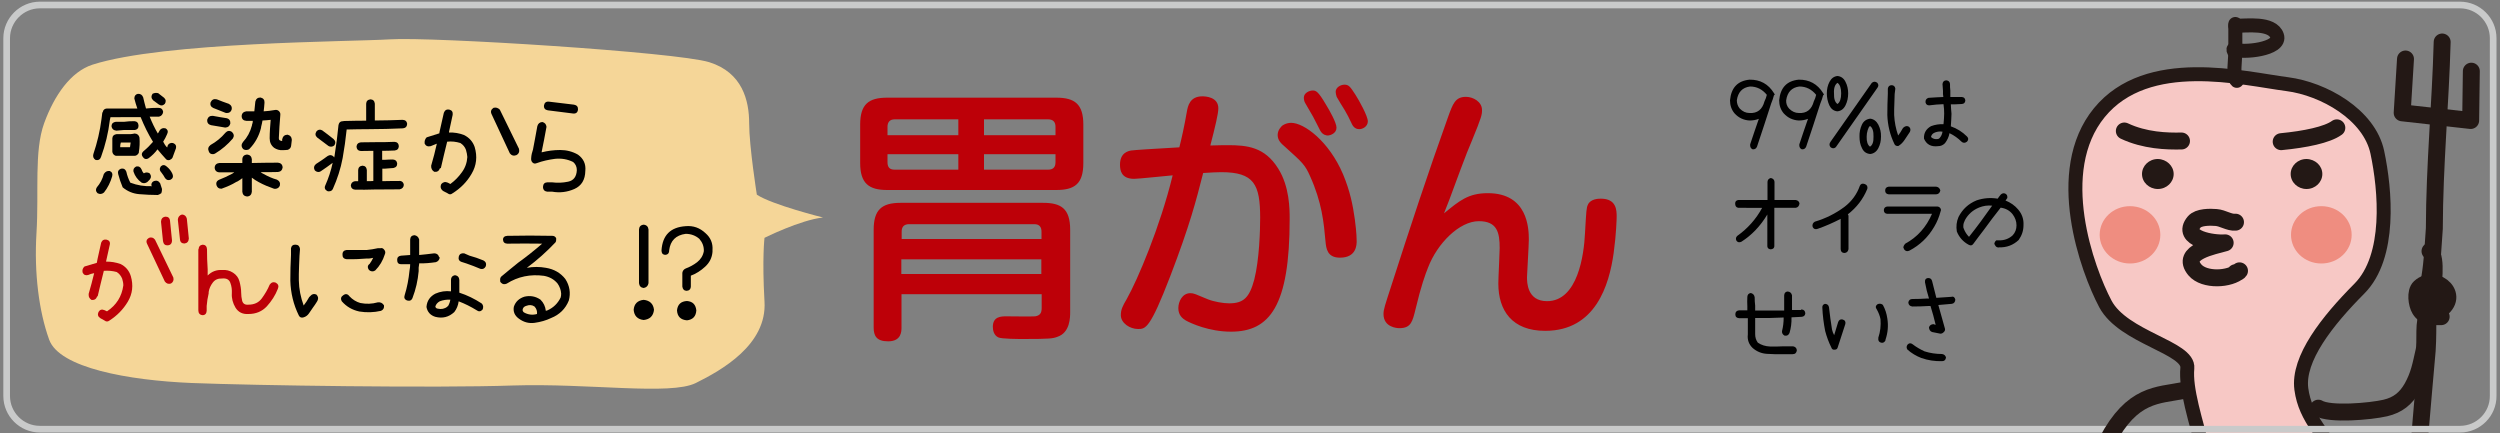
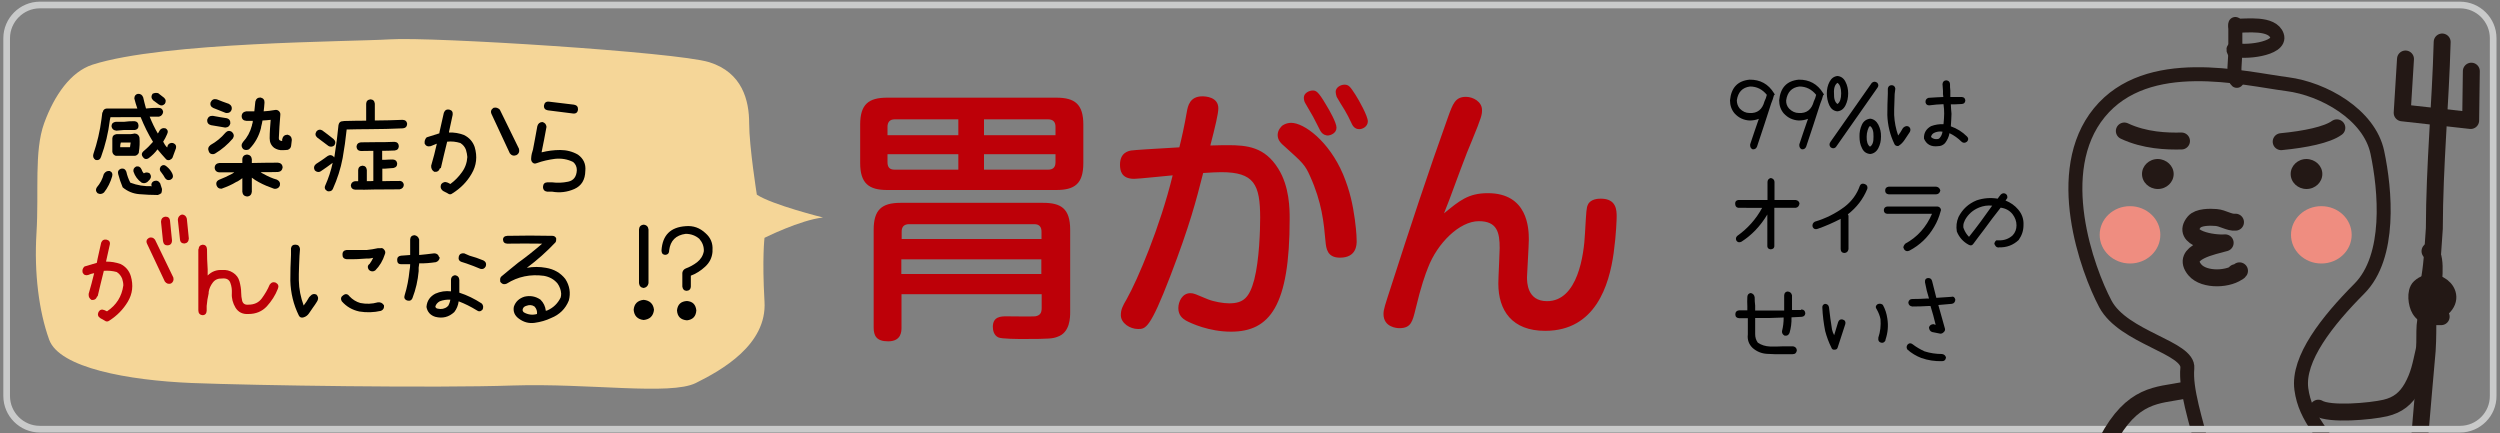
<svg xmlns="http://www.w3.org/2000/svg" version="1.1" x="0px" y="0px" viewBox="0 0 1500 260" style="enable-background:new 0 0 1500 260;" xml:space="preserve">
  <rect x="0" y="0" width="1500" height="260" fill="#808080" stroke="none" />
  <style type="text/css">
	.st0{fill:#FCE7DB;}
	.st1{fill:#E7E7E8;}
	.st2{fill:#F6C0C5;}
	.st3{fill:none;stroke:#000000;stroke-width:7.177;stroke-miterlimit:10;}
	.st4{fill:#FFFFFF;stroke:#000000;stroke-width:7.177;stroke-miterlimit:10;}
	.st5{fill:#FFFFFF;stroke:#231815;stroke-width:7.177;stroke-miterlimit:10;}
	.st6{fill:#FFFFFF;stroke:#000000;stroke-width:7.177;stroke-linecap:round;stroke-linejoin:round;stroke-miterlimit:10;}
	.st7{fill:none;stroke:#231815;stroke-width:7.177;stroke-linecap:round;stroke-linejoin:round;stroke-miterlimit:10;}
	.st8{fill:none;stroke:#000000;stroke-width:7.177;stroke-linecap:round;stroke-linejoin:round;stroke-miterlimit:10;}
	.st9{fill:#FFFFFF;stroke:#000000;stroke-width:6.5;stroke-linecap:round;stroke-linejoin:round;stroke-miterlimit:10;}
	.st10{fill:none;stroke:#000000;stroke-width:4;stroke-linecap:round;stroke-linejoin:round;stroke-miterlimit:10;}
	.st11{opacity:0.18;}
	.st12{fill:#F5D698;}
	.st13{fill:#F6BD49;}
	.st14{opacity:0.5;fill:#89D2C6;enable-background:new    ;}
	.st15{fill:#BD0008;}
	.st16{fill:#231815;}
	.st17{fill:#F7C8C5;}
	.st18{fill:#EF8D80;}
	.st19{fill:none;stroke:#231815;stroke-width:8.384;stroke-miterlimit:10;}
	.st20{fill:none;stroke:#231815;stroke-width:10.164;stroke-linecap:round;stroke-linejoin:round;stroke-miterlimit:10;}
	.st21{fill:none;stroke:#231815;stroke-width:8.414;stroke-linecap:round;stroke-linejoin:round;stroke-miterlimit:10;}
	.st22{opacity:0.5;fill:#ECD298;enable-background:new    ;}
	.st23{fill:#C898A8;stroke:#000000;stroke-width:7.041;stroke-linecap:round;stroke-linejoin:round;stroke-miterlimit:10;}
	.st24{fill:none;stroke:#231815;stroke-width:7.837;stroke-linecap:round;stroke-linejoin:round;stroke-miterlimit:10;}
	.st25{fill:none;stroke:#000000;stroke-width:7.755;stroke-linecap:round;stroke-linejoin:round;stroke-miterlimit:10;}
	.st26{fill:none;stroke:#000000;stroke-width:5.155;stroke-linecap:round;stroke-linejoin:round;stroke-miterlimit:10;}
	.st27{fill:none;stroke:#C9CACA;stroke-width:4;stroke-miterlimit:10;}
</style>
  <g id="レイヤー_2">
    <path class="st0" d="M395.1,542.6c0,0-2.6-28.1,14.1-28.1c16.6,0,14.1,25.6,14.1,31.9s0,42.2,0,42.2s-7.7,8.9-15.3,10.2   c-7.7,1.3-15.3-10.2-15.3-30.7l-8.9,2.6c0,0-14.1,117.6-127.8,118.8s-131.6-99.7-134.2-120.1l-16.6-1.3c0,0,3.8,30.7-12.8,30.7   s-14.1-10.2-15.3-28.1c-1.3-17.9,1.3-43.4,1.3-43.4s5.1-16.6,15.3-15.3s14.1,20.4,14.1,33.2l16.6-2.6c0,0,24.3-88.2,83.1-95.8   s86.9-3.8,98.4,2.6c11.5,6.4,57.5,39.6,62.6,56.2c5.1,16.6,12.8,37.1,12.8,37.1H395.1z" />
    <path class="st1" d="M351.6,490.2l-54.9-5.1c0,0-14.1,28.1-42.2,26.8s-35.8-10.2-43.4-25.6l-61.3,3.8c0,0,11.5-19.2,17.9-23   l39.6-2.6c0,0-1.3-46,46-47.3c47.3-1.3,49.8,37.1,49.8,46l31.9,3.8C335,467.2,344,473.6,351.6,490.2z" />
    <path class="st2" d="M281.4,606.5c-2.8,5.8-3.8,8.9-3.8,8.9s2.6,23-24.3,20.4s-29.4-16.6-28.1-20.4c1.3-3.8-3.8-10.2,2.6-12.8   c6.4-2.6,16.6-5.1,25.6-3.8C262.2,600.2,284.1,600.7,281.4,606.5z" />
    <path class="st3" d="M408.5,514.9c-8,0-14.5,6.5-14.5,14.5v13.4h-14.2c-10.5-58.4-63.8-102.9-128-102.9s-117.5,44.5-128,102.9   h-17.4v-13.4c0-8-6.5-14.5-14.5-14.5c-8,0-14.5,6.5-14.5,14.5V583c0,8,6.5,14.5,14.5,14.5c8,0,14.5-6.5,14.5-14.5v-14.5h15.6   c2.6,66.3,59.6,119.3,129.8,119.3s127.3-53,129.8-119.3H394V583c0,8,6.5,14.5,14.5,14.5S423,591,423,583v-53.6   C423,521.4,416.5,514.9,408.5,514.9z" />
    <circle class="st4" cx="254" cy="464.4" r="48.4" />
    <circle class="st5" cx="254.5" cy="464.4" r="3.2" />
    <path class="st6" d="M208.8,486.8c0,0-46.8,0-58.7,3.6" />
    <path class="st6" d="M199.6,465.9c0,0-16.9,0.7-27.9,2.6" />
    <path class="st6" d="M298.7,485.6c0,0,45.9,1.2,57.9,4.8" />
    <path class="st6" d="M307.1,465.9c0,0,16.9,0.7,27.9,2.6" />
    <circle cx="332.5" cy="531.2" r="13.2" />
    <circle cx="174.5" cy="531.2" r="13.2" />
    <path class="st7" d="M334.5,495.2c-9.7-1.1-8.3,8.6-14.1,13.5c-5.1,4.3-14.6,4.6-17.1,4.5" />
    <path class="st7" d="M199.4,510.8c-14.6,0.3-20-14.4-36-13.2" />
    <path class="st8" d="M226.8,601.3c8.2-2.1,64.3-5.3,51.8,11.1c-4.2,5.5-24.7,4.7-31.4,5.4c-9.9,1-25.2-1.7-22.6-15.1   C225.8,602.3,226.7,602.6,226.8,601.3z" />
    <path class="st8" d="M275.2,613.3c20.3,26.2-64.4,28.7-49.1,1.6c0,0.8-0.3,2.5-0.1,3.2" />
    <path class="st8" d="M259.1,561.2c0,1,0,6.5,0,4.8" />
    <path class="st8" d="M246,561.2c0.6,2.4,0.3,4.8-1.2,6" />
    <path class="st9" d="M356.6,576.6c0,0,16,40.1-3.6,40.1C339.7,616.7,356.6,576.6,356.6,576.6z" />
    <path class="st8" d="M210.6,582.1c-15,5-32,19-31,52" />
    <path class="st8" d="M309.6,585.1c16,10,21,30,21,46" />
    <path class="st10" d="M352.9,546.4c-4.8,6.3-12.7,10.2-20.7,10.2s-15.8-3.8-20.7-10.1c-0.4-0.5-0.7-1.2-0.2-1.6s0.7,0.9,0.2,0.6" />
    <path class="st10" d="M192.2,544.9c-2.1,3.9-6.4,6-10.7,7c-10.1,2.4-21.3-0.8-28.7-8.1" />
    <path class="st8" d="M283.2,651.6c-3.1,2.9-7.6,3.5-11.8,3.9c-8.7,0.8-17.4,1.7-26,2.5c-4.5,0.4-9.1,0.9-13.6,0.2   c-7.5-1.2-14.1-5.5-20.4-9.8" />
    <path class="st11" d="M168.6,570.1c-2.4-5.6-16-10-22-7s-8,4-6,14s2,32,11,19S171.6,577.1,168.6,570.1z" />
    <path class="st11" d="M161.6,597.1c-8.3,1.7-16,5-12,12s6,17,11,11S166.6,596.1,161.6,597.1z" />
  </g>
  <g id="レイヤー_1">
    <path class="st12" d="M55.5,38.8c-13,4.2-22.9,18.3-29,35.1s-3.1,41.2-4.6,65.7c-1.5,24.4,1.5,47.3,7.6,64.2s47.3,24.4,85.5,26   c38.2,1.5,146.6,3.1,192.5,1.5c45.8-1.5,94.7,6.1,110-1.5c15.3-7.6,42.8-22.9,41.2-48.9c-1.5-26,0-38.2,0-38.2s21.4-10.7,35.1-12.2   c0,0-30.5-7.6-39.7-13.7c0,0-4.6-29-4.6-42.8s-4.1-30.5-24-36.7c-19.9-6.1-167-15.3-191.4-13.7C209.8,25.1,98.3,25.1,55.5,38.8z" />
    <path class="st13" d="M418.3-134.9h-328c-20.9,0-38-14.2-38-31.5l0,0c0-17.3,17.1-31.5,38-31.5h328c20.9,0,38,14.2,38,31.5l0,0   C456.3-149.1,439.2-134.9,418.3-134.9z" />
    <path class="st12" d="M438.8-134.9h-179c-17.3,0-31.5-14.2-31.5-31.5l0,0c0-17.3,14.2-31.5,31.5-31.5h179   c17.3,0,31.5,14.2,31.5,31.5l0,0C470.3-149.1,456.1-134.9,438.8-134.9z" />
    <path class="st14" d="M79.9,448.3c14.8,6.4,8.2,26,1.4,35c0,0,16.5,11,39.9,14c0,0-24.8,3-50.9-3c0,0-19.3,18-53.7,18   s-79.8-7-112.9-5s-93.7,6-115.7,1c-22.1-5-39.9-22-34.5-38s16.5-32,44.1-35s92.3-1,132.2,1s73,3,93.7,2S59.2,439.3,79.9,448.3z" />
    <path d="M112.4-172.2c0.9-0.1,5.7-0.3,6.7-0.3c1.7,0,3.4,0.1,3.4,2.2c0,2.3-1.6,2.4-2.7,2.4c-0.7,0-4.1-0.1-4.7-0.1   c-3.3,0-6.2,0.3-11,2.3c-4.4,1.9-10.4,5.3-10.4,11.1c0,3,1.4,4.6,4.6,5.6c2.8,0.9,5.8,1.1,8.8,1.1c0.8,0,4.4-0.2,5.2-0.2   c1.3,0,2.6,0.3,2.6,2.2c0,2.5-1.7,2.6-5.8,2.6c-5.2,0-9.8-0.5-13.6-2c-2.2-0.9-6.6-3.1-6.6-8.4c0-8.2,8.7-12.1,13.7-14.3   c-8,0.8-12.8,1.4-18,2.2c-1.1,0.2-5.9,1.3-6.9,1.3c-1.7,0-2.1-1.4-2.1-2.4c0-1.7,0.9-2,2.5-2.2c5.8-0.7,6.5-0.8,12.7-4.2   c7.4-4.2,14.9-9.4,14.9-9.9c0-0.1-0.2-0.4-0.8-0.4c-0.3,0-0.4,0-1.8,0.1c-2.1,0.1-15.4,0.5-16.9,0.5c-0.6,0-2.3,0-2.3-2.1   c0-2.3,1-2.3,4-2.3c0.3,0,7.5-0.1,9.8-0.1c1.8,0,9.6-0.3,11.2-0.3c1.4,0,4.1,0,4.1,2.9c0,1.4-0.5,2.2-2,3.4   c-0.6,0.4-7.8,5.6-18,11.1C99.7-171.2,105.4-171.8,112.4-172.2z" />
    <path d="M143.5-154.3c-1.7,3.1-4.1,6.2-8.2,6.2c-5.6,0-10-6-10-14.9c0-14.8,10.8-23.8,24.6-23.8c17.4,0,22,12.2,22,21   c0,4.1-0.5,11.8-8.9,17.4c-3.6,2.5-7.1,3.4-10.6,4.1c-1.1,0.2-2.2,0.4-2.7,0.4c-2.3,0-2.5-2-2.5-2.5c0-1.8,0.9-1.9,3.6-2.2   c1.6-0.2,5-0.8,8-2.3c7.6-3.9,8.1-11.8,8.1-14.8c0-5.1-1.8-11.3-7.1-14.4c-3.6-2.1-7.1-2.3-8.8-2.3   C149.1-166.1,145.4-157.8,143.5-154.3z M139.6-180.2c-7.3,3.8-9.7,11.2-9.7,17.3c0,6.2,2.8,9.9,5.5,9.9c2.5,0,4.3-3.1,5.8-7.1   c3.2-8.3,4.3-15,5.2-22.3C145-182.1,142.4-181.7,139.6-180.2z" />
    <path d="M188.2-176.1c-0.6,0-1.8-0.5-1.8-1.9c0-1.6,0.6-1.7,4-2.3c4.2-0.7,5.9-3.2,6.8-6.3c0.3-0.9,0.6-2.1,2.2-2.1   c1.2,0,2.1,0.8,2.1,1.9v39.4c0,2-1.5,2.5-2.5,2.5c-1.6,0-2.6-0.9-2.6-2.5v-28.7H188.2z" />
    <path d="M324-177.2c0,3.5-1.3,4.8-4.8,4.8h-33.3c-3.4,0-4.8-1.1-4.8-4.8v-7.7c0-3.5,1.4-4.8,4.8-4.8h33.3c3.5,0,4.8,1.3,4.8,4.8   V-177.2z M288.1-152.2v7.6c0,0.8-0.1,2.1-2.1,2.1c-1.9,0-2.2-1.1-2.2-2.1v-19.7c0-3.5,1.4-4.8,4.8-4.8h27.8c3.3,0,4.8,1.1,4.8,4.8   v16.4c0,2.2-0.5,4.1-2.9,4.6c-0.6,0.2-0.9,0.2-5.6,0.2c-0.7,0-3.8,0-4.2-0.2c-0.7-0.3-1-1.1-1-1.8c0-1.7,1.4-1.7,2.2-1.7   s4.4,0.1,5.1,0.1c1,0,2.1-0.1,2.1-1.8v-3.7H288.1z M285.4-182.4h15.2v-3.8h-13.5c-1.4,0-1.7,0.8-1.7,1.7V-182.4z M285.4-179.4v2.1   c0,0.8,0.3,1.7,1.7,1.7h13.5v-3.8H285.4z M317-159h-28.8v3.5H317V-159z M288.2-162.3H317v-1.8c0-1-0.5-1.7-1.7-1.7h-25.4   c-1.1,0-1.7,0.5-1.7,1.7L288.2-162.3L288.2-162.3z M319.7-182.4v-2.1c0-1-0.4-1.7-1.7-1.7h-13.6v3.8H319.7z M319.7-179.4h-15.2v3.8   h13.6c1.3,0,1.7-0.7,1.7-1.7v-2.1H319.7z" />
    <path d="M342.8-188.3c0.5-1.7,1.9-1.7,2.3-1.7c0.5,0,2.5,0.1,2.5,1.9c0,0.8-0.1,0.9-1.8,8c1.6-0.1,3.6-0.2,4.6-0.2   c3.3,0,6.4,0.4,9,3.6c2.7,3.2,2.7,8.1,2.7,10.3c0,19.5-5.3,22-11.2,22c-4.4,0-8.1-1.7-9-2.2c-0.7-0.4-1.5-1-1.5-2.1   c0-1.4,1-2.3,2-2.3c0.5,0,1.1,0.3,1.5,0.5c1.7,0.8,3.6,1.8,6.7,1.8c2.6,0,5-0.5,6-6.9c0.6-3.5,0.8-7.1,0.8-10.7   c0-8-1.8-9.7-8.6-9.7c-0.8,0-1.9,0.1-4,0.2c-1.4,5.6-2.9,11.4-7,21.8c-1,2.5-2.6,6.4-3.7,8.1c-0.5,0.8-1.1,1-1.8,1   c-1.1,0-2.6-0.8-2.6-2.2c0-0.8,0.3-1.3,0.8-2.3c0.6-1,5.8-10.9,9.5-26.1c-0.8,0.1-3,0.2-6.4,0.6c-1,0.1-1.8,0.2-2,0.2   c-1,0-2.2-0.4-2.2-2.2c0-2.1,1-2.1,4-2.3c1.2-0.1,6.5-0.4,7.6-0.4C341.2-180.9,342.7-188.1,342.8-188.3z M362-184.6   c1.7,0,8.1,3.1,11.2,12.8c1.2,3.8,1.7,9.5,1.7,10.4c0,0.5,0,2.7-2.6,2.7c-2,0-2.2-1.6-2.3-3c-0.3-3.6-0.7-8.1-3.5-13.6   c-1.1-2.2-2.2-3-5.3-5.5c-0.6-0.5-1.3-1-1.3-1.9c0-0.6,0.4-1.3,0.8-1.5C361.2-184.6,361.8-184.6,362-184.6z M364.8-188.6   c-0.2-0.3-0.3-0.6-0.3-0.9c0-0.9,1-1.3,1.6-1.3s1,0.2,2.5,2.6c0.7,1.1,2.3,3.9,2.3,4.8c0,1-1,1.4-1.6,1.4c-0.8,0-1.1-0.5-1.3-0.8   c-0.5-0.8-1.1-2.1-1.6-2.9C366.2-186.2,365-188.2,364.8-188.6z M371-189.9c-0.2-0.3-0.2-0.6-0.2-0.9c0-0.8,0.8-1.3,1.6-1.3   c0.6,0,0.9,0.1,2.6,2.6c0.6,1,2.2,3.7,2.2,4.6c0,0.9-0.9,1.4-1.6,1.4c-0.9,0-1.2-0.5-1.4-0.8c-0.4-0.8-1-2.1-1.5-2.8   C372.4-187.7,371.2-189.6,371-189.9z" />
    <path d="M398.8-170.9c7.9,0,7.9,7.1,7.9,9c0,1.2-0.4,6.6-0.4,7.7c0,1,0,5.2,4.4,5.2c8,0,8.3-13.2,8.4-17.4c0.1-1.8,0.1-3.2,2.4-3.2   c2.5,0,2.5,1.9,2.5,3c0,3-0.5,7.5-1.2,10.4c-0.8,3.4-3.2,11.7-12.3,11.7c-2.2,0-4.5-0.5-6.3-2.2c-2.3-2.1-2.3-5.9-2.3-6.7   c0-1.1,0.3-6.2,0.3-7.1c0-3.3-0.5-5.9-4.4-5.9c-2.9,0-5.6,1.8-8.7,5.6c-2.6,3.2-3.9,8.2-5.1,12.7c-0.7,2.5-0.9,3.3-2.7,3.3   c-0.7,0-2.5-0.3-2.5-2.1c0-0.7,0.3-1.7,0.7-2.9c1.2-3.6,6.5-19.7,7.7-22.9c1.7-4.8,3.4-9.7,5.3-14.5c0.3-0.9,0.8-2.2,2.5-2.2   c1,0,2.5,0.7,2.5,2.2c0,0.7-0.3,1.5-1.1,3.5c-1.3,3-2.7,6.5-3.1,7.5c-2.9,7.9-3.2,8.8-3.9,10.3   C392.8-169.3,394.7-170.9,398.8-170.9z" />
    <g>
      <path class="st15" d="M-406,401.8c2.9,0.8,4.1,2.6,3.6,5.5c-0.6,2.4-2.1,3.6-4.4,3.7h-1c-14.1-2.5-27.4-6.9-40.1-13.3    c-7.4,5.6-15.7,9.7-24.8,12.3c-0.4,0.1-0.9,0.1-1.4,0.1c-2.1,0-3.6-1-4.4-2.9c-0.8-2.9,0.2-4.9,2.9-6c6.9-2.1,13.5-5.1,19.7-8.9    c-1.3-0.8-2.5-1.8-3.7-2.8c-2.2-1.9-2.6-4-1.1-6.5c2-2.1,4.2-2.5,6.6-1c1.4,1.2,2.9,2.3,4.4,3.4c1.4-2.5,2.5-5,3.3-7.6    c-6.9,0.1-13.7,0.1-20.4,0.1c-0.4,0-0.8,0-1.3-0.1c-2.6-0.3-4.1-1.8-4.6-4.4c-0.3-10.3-0.3-20.6,0-31c0.4-2.8,2.1-4.3,5-4.4    c0.1,0.1,0.2,0.2,0.4,0.3c0.5-0.3,1-0.4,1.5-0.4c7.2-0.3,14.4-0.3,21.7-0.3c-0.2-2.6-0.3-5.3-0.3-8.1h-15.7h-6.1    c-2.9-0.3-4.4-1.8-4.7-4.7c0.3-2.9,1.8-4.4,4.7-4.6c18.4-0.1,36.9-0.3,55.2-0.5c3,0.3,4.5,1.8,4.7,4.7c-0.3,2.8-1.9,4.4-4.7,4.7    c-8,0.1-16,0.1-24,0.1c-0.1,2.8,0,5.6,0.1,8.4c8.4-0.1,16.8-0.2,25.1-0.4c2.7,0.2,4.3,1.7,4.7,4.4c0.8,10.7,0.2,21.5-1.8,32.1    c0,0.2,0,0.3-0.1,0.5v0.4c-0.1,0.2-0.3,0.3-0.5,0.5c-0.1,0.3-0.2,0.5-0.4,0.6c-0.2,0.3-0.4,0.5-0.6,0.6c-0.3,0.2-0.5,0.3-0.6,0.5    c-0.2,0-0.4,0-0.6,0.1c-0.3,0.3-0.6,0.3-0.9,0.3c-0.3,0.2-0.5,0.3-0.8,0.3c-8.5,0-17.1,0.1-25.5,0.3c-0.6,2.8-1.4,5.5-2.5,8    c-0.6,1.6-1.4,3.1-2.4,4.4C-430.5,395.7-418.5,399.6-406,401.8z M-443.9,353V347c-6.5-0.1-13,0-19.6,0.1c0,2-0.1,4-0.3,6H-443.9z     M-463.5,368.5c6.2-0.2,12.4-0.2,18.7-0.1c0.3-1.9,0.4-3.9,0.4-6h-14.9h-4.4C-463.8,364.6-463.7,366.6-463.5,368.5z M-435.1,362.2    c-0.1,2-0.2,4.1-0.4,6.2c6.7-0.3,13.4-0.3,20.2-0.3c0.2-2.1,0.4-4.1,0.6-6.1C-421.4,362.1-428.2,362.2-435.1,362.2z M-414.2,346.7    c-6.8,0.1-13.5,0.2-20.3,0.3v5.8c6.9,0,13.7,0,20.6-0.1C-414,350.6-414.1,348.6-414.2,346.7z" />
      <path class="st15" d="M-282.6,386.9c2.6,0.3,4.2,1.9,4.7,4.7c-0.3,2.6-1.7,4-4.2,4.1c-9.5,0.5-19,0.7-28.4,0.5v15.6    c-0.2,2.6-1.5,4.2-4.1,4.7c-2.7-0.4-4.3-2-4.7-4.7v-15.6h-5.2c-10.7,0.6-21.3,0.8-31.9,0.8c-2.5-0.2-3.9-1.6-4.1-4.2    c0.3-2.5,1.6-4,4.1-4.6h13.2v-20.3c-1.4-1-2.2-2.4-2.3-4.2c0.2-2.5,1.6-3.8,4.2-4.1c7.3-0.4,14.6-0.6,22-0.5v-16.8h-2.9    c-8.1,0.4-16.2,0.6-24.2,0.4c-3,5.2-6.5,9.8-10.7,14c-1.9,1.8-3.9,1.8-5.7,0c-1.1-1.8-1.1-3.7,0-5.8c4.9-5.1,8.6-11,11-17.8    c2.6-6.3,4.6-12.9,5.8-19.8c0.6-2.2,2.2-3.2,4.7-2.9c2.5,0.4,3.7,2,3.4,4.7c-1.4,6.5-3.1,12.9-5.3,19h20.9    c11.2-0.2,22.4-0.4,33.6-0.6c2.9-0.2,4.4,1.2,4.7,4.2c-0.2,2.5-1.5,3.9-3.9,4.1c-7.5,0.5-15.1,0.7-22.7,0.6v16.8    c7.4-0.2,14.7-0.4,22-0.6c2.5,0.3,4,1.6,4.7,4.1c-0.2,2.5-1.5,3.9-3.9,4.2c-7.6,0.3-15.2,0.7-22.7,1.1v19.7    C-301.3,387.8-292,387.5-282.6,386.9z M-324.5,388.2h5.2v-20.3h-15.1v20.3H-324.5z" />
      <path class="st15" d="M-207.5,342.5h-5.6v36.1h5.6c2.6,0.2,4.1,1.6,4.3,4.2c-0.3,3-1.7,4.7-4.3,5.1h-40.6    c-2.7-0.2-4.1-1.7-4.1-4.4c0-2.5,1.4-3.9,4.1-4.2h5.6v-0.6v-36.1l-5.6,0.6c-2.7-0.4-4.1-2.1-4.1-5c0-2.7,1.4-4.2,4.1-4.4h5.6v-9.1    c0.3-2.6,1.7-4.1,4.2-4.3c2.6,0.3,4.1,1.7,4.4,4.3v9.1l11.7-0.6v-8.5c0.2-2.6,1.6-4.1,4.2-4.3c2.8,0.3,4.4,1.7,5,4.3v8.5h5.6    c2.6,0.3,4.1,1.7,4.3,4.4C-203.4,340.4-204.9,342-207.5,342.5z M-233.9,393.2c2.4,1.8,3,4.1,1.8,6.9c-2.7,4.1-6,7.4-9.8,10    c-2.5,1.2-4.5,0.8-6.2-1.1c-1.2-2.4-0.8-4.6,1.3-6.6c2.6-1.9,4.9-4.4,6.9-7.4C-238.6,392.7-236.5,392.2-233.9,393.2z     M-222.2,349.9v-7.4h-11.7v7.4h5.5H-222.2z M-222.2,363.3v-5.1l-5.5,0.6h-6.2v5l5.5-0.5H-222.2z M-233.9,378.6h11.7v-6.2h-5.5    h-6.2V378.6z M-216.8,394.4l8.6,7.9c1.1,2.3,1.1,4.5,0,6.6c-2.4,1.9-4.7,1.9-6.9,0l-8-8.6c-1.9-1.9-1.9-3.9,0-5.8    C-221.1,392.7-219,392.7-216.8,394.4z M-151.1,330.2c0.8,0.9,1.3,1.9,1.4,2.9v74c-0.3,1.9-1.4,3.3-3.3,4.2c-1.9,0.6-3.6,0.2-5-1.3    l-5.3-5.3c-1.9-1.9-1.9-3.9,0-6c1.1-1.4,2.5-1.8,4.3-1.4v-14.6h-19.2c-0.3,6.4-0.9,12.7-1.8,18.9c-1,2.8-2.9,4-5.6,3.7    c-2.5-0.8-3.5-2.6-2.9-5.3c1.2-11.1,1.7-22.2,1.7-33.3c-0.1-11.1-0.3-22.3-0.5-33.6c0.3-2.5,1.7-4.1,4.3-4.8    c0.3,0.1,0.4,0.3,0.5,0.6v-0.6h27.7C-153.5,328.4-152.2,329-151.1,330.2z M-159,351.5v-14h-19.2v14H-159z M-178.2,374.4h19.2    v-13.6h-19.2V374.4z" />
      <path d="M-104,365.4c4.3,2.1,7.2,5.4,8.8,9.9c2.3,7.8,1.5,15.1-2.4,21.8c-3.9,6.7-9.1,12-15.7,16c-1.3,1.1-2.6,1.1-4,0l-3.7-1.9    c-2.1-1.6-2.6-3.5-1.6-5.7c1.4-1.7,3.2-2.1,5.3-1.1c0.6,0.4,1.3,0.7,2.1,1.1c3.6-2.6,6.7-5.8,9.4-9.5c2.7-3.7,4.2-7.9,4.4-12.6    c-0.1-1.9-0.5-3.8-1.1-5.7c-0.8-2.4-2.4-4.3-4.7-5.7c-3.5-1.1-7.1-1.5-10.7-1.1c-1.8,7.2-3.5,14.5-5.2,21.7h-0.6    c-0.8,2.3-2.3,3.3-4.6,3c-1.9-1.1-2.7-2.8-2.5-5.1c1.8-5.9,3.3-11.8,4.6-18c-1.7,0.7-3.4,1.3-5.1,2.1c-2.3,0.6-4-0.1-4.9-2.1    c-0.3-2.1,0.2-3.8,1.7-5.2c3.5-1,6.9-2.1,10.4-3.2c0.1-0.9,0.3-1.9,0.5-2.9l3.1-14c0.8-2.2,2.3-3.1,4.7-2.6    c2.1,0.5,2.9,1.9,2.5,4.2l-3,13.9v0.5C-112.1,363.2-108,363.9-104,365.4z M-59,376.7c0.6,2.3-0.1,4.1-2.1,5.2    c-2.1,0.8-3.9,0.3-5.3-1.5l-14.8-31.9c-1-2.2-0.6-4,1.5-5.3c2-0.6,3.7-0.1,5.2,1.6L-59,376.7z" />
      <path d="M-44.1,358.1c0.5-2.1,1.9-3.2,4.1-3.4c2,0.5,3.2,1.8,3.4,3.9c-1.2,6.9-2.6,13.7-4,20.4v0.4c4.9-1.2,10-1.9,15.2-1.9    c5.2,0,10,1.3,14.6,3.9c4.5,3.3,6.5,7.7,6,13.2c-0.1,7.4-3.1,12.3-9,14.9c-5.9,2.6-11.9,3.3-18.1,2.2h-4.1    c-2.2-0.3-3.4-1.6-3.4-3.9c0.1-2.3,1.3-3.5,3.4-3.6h4.1c4.2,0.6,8.6,0.4,13.1-0.6s6.8-4.1,7-9.4c0.1-2.7-0.9-4.9-3-6.6    c-4.7-2.3-9.6-3.2-14.8-2.5c-5.2,0.7-10.2,1.8-14.9,3.5c-1.3,0.6-2.4,0.4-3.4-0.5c-0.9-1-1.3-2.1-1.1-3.5c0.2-2.4,0.7-4.8,1.6-7.1    C-46.4,371.1-45.2,364.7-44.1,358.1z M-38.7,341.1c0.5-2.2,1.8-3.2,4.1-3l20.5,2.4c2.3,0.4,3.4,1.7,3.2,4    c-0.3,2.4-1.7,3.5-4.1,3.2l-20.6-2.6C-37.8,344.7-38.9,343.4-38.7,341.1z" />
      <path d="M53.5,353.9c1.5-1.4,3.1-1.6,4.8-0.6c1,0.7,1.6,1.7,1.6,2.9c0.1,0.8-0.1,1.5-0.6,2c-0.3,0.7-0.6,1.2-1.1,1.7    c4.9,2,9.1,5,12.5,8.9c3.8,4.4,5.5,9.5,5.2,15.3c0,5.3-1.6,10.2-4.7,14.6c-5.4,5.1-11.9,7.6-19.4,7.2l-0.5,0.2H52    c-2.1,0.2-3.6-0.7-4.3-2.8c-0.4-0.2-0.6-0.5-0.5-0.9c0.2-1.4,0.8-2.5,2-3.5h2.5c5.1,0.2,9.6-1.5,13.4-5c2.5-2.9,3.8-6.2,3.7-9.9    c-0.1-4-1.3-7.6-3.7-10.8c-3-3.7-6.9-5.9-11.7-6.5c-5.7,7.2-11.1,14.4-16.4,21.7c-3.6,4.6-7.1,9.3-10.5,14c-1.2,1.7-2.7,2-4.5,1    c-5.5-2.9-9.4-7.3-11.7-13.1c-0.8-4.9-0.3-9.7,1.6-14.3c4-7.7,9.9-13.2,17.8-16.4c6.8-2.3,13.7-2.8,20.6-1.6    C51.2,356.7,52.3,355.4,53.5,353.9z M17.2,387.6c1.1,3,2.8,5.6,5.1,7.8c7.8-9.9,15.4-20.1,22.8-30.6c-4.5-0.5-8.8,0.2-12.8,1.9    c-6.1,2.5-10.8,6.5-14,12.2c-1,1.9-1.6,3.8-1.7,5.7C16.6,385.8,16.8,386.8,17.2,387.6z" />
      <path class="st15" d="M185.5,335.4c2.7,0.1,4.3,1.5,4.7,4.2c-0.1,2.8-1.5,4.4-4.2,4.7c-11.8,0.5-23.6,0.7-35.4,0.7    c-7.8,0.2-15.7,0.3-23.6,0.5c-1.1,9.9-2.4,19.8-4.1,29.7c-2.2,11.2-5.6,22-10.3,32.3c-0.8,1.6-2.1,2.4-3.9,2.4    c-0.7,0.1-1.4,0-1.9-0.4c-2.4-1.4-3.1-3.3-2.1-5.9c3.4-7.5,6-15.3,7.8-23.5c-4.1,3.1-8.4,6.1-12.7,8.8c-0.7,0.5-1.5,0.7-2.3,0.7    c-1.7-0.1-3-0.8-4-2.1c-1.1-2.5-0.6-4.6,1.5-6.3c4.2-2.6,8.2-5.4,12.1-8.4c2.3-1.5,4.4-1.1,6.3,1.1c0.2,0.1,0.3,0.2,0.4,0.5    c0.2-0.3,0.3-0.7,0.4-1.1c1.9-10.9,3.3-21.8,4.4-32.8c0.5-2.7,2.1-4,4.8-4h1.1c7.5-0.2,15.1-0.4,22.8-0.6v-17.6    c0.3-2.7,1.9-4.2,4.6-4.5c2.7,0.2,4.1,1.7,4.4,4.5v17.6C165.9,336.1,175.7,335.8,185.5,335.4z M96.1,354c-2.1-1.9-2.4-4-0.8-6.3    c1.8-2.1,3.8-2.4,6.2-1c4,3,8.1,5.9,12.1,8.8c1.8,1.9,2,4,0.7,6.3c-1,1.1-2.2,1.8-3.6,1.9c-1-0.1-1.9-0.4-2.7-1.1    C104,359.8,100.1,356.9,96.1,354z M178.1,381.1c2.9,0.1,4.5,1.5,4.8,4.4c-0.2,2.7-1.7,4.2-4.4,4.6c-5,0.2-10,0.4-15,0.4    c2.2,7.4,6.9,12.8,14,16.1c2.3,1.8,2.7,3.9,1.3,6.4c-0.9,1.3-2.1,2-3.6,2.1c-0.9,0-1.7-0.2-2.5-0.6c-5.7-3.3-10.5-7.5-14.4-12.7    c-3.3,5.6-7.7,9.9-13.2,13.1c-0.6,0.4-1.3,0.6-2.1,0.6c-1.8-0.2-3.1-1-4.1-2.4c-1.1-2.5-0.4-4.6,1.8-6.2    c4.8-2.7,8.3-6.5,10.7-11.4c0.6-1.5,1-3.1,1.2-4.7c-3.9,0.2-7.8,0.3-11.6,0.4h-0.2c-2.6-0.2-4.1-1.7-4.5-4.2    c0.2-2.8,1.7-4.4,4.5-4.7c4.2-0.2,8.4-0.3,12.6-0.4v-7.4c0-1.1,0.1-2.2,0.2-3.3c-2.7,0.1-5.5,0.2-8.4,0.2    c-1.1,2.4-2.5,4.7-4.1,6.9c-0.8,1.3-2,1.9-3.6,1.9c-1,0-1.9-0.3-2.7-0.8c-1.9-1.8-2.3-3.8-1-6.2c3.3-5.2,5.9-10.7,7.8-16.6    c1.1-2.5,3-3.4,5.7-2.8c2.6,1,3.5,2.9,2.8,5.7c-0.3,1-0.6,1.9-1,2.9c2-0.2,4-0.2,5.9-0.2c6.7-0.2,13.4-0.4,20-0.8    c2.7,0.2,4.3,1.7,4.7,4.4c-0.1,2.8-1.5,4.4-4.4,4.7c-4.3,0.2-8.6,0.4-12.8,0.6c-0.1,1.1-0.1,2.3-0.1,3.6v6.9    C167.7,381.4,172.9,381.3,178.1,381.1z" />
      <path class="st15" d="M231.8,388.1c2.5,1,3.6,2.9,3.1,5.6c-1.9,7.1-4.8,13.6-9,19.6c-1,1.4-2.2,2.1-3.6,2.2    c-1-0.1-1.9-0.4-2.8-0.8c-2.1-1.9-2.4-4-1-6.4c3.6-5.2,6.2-10.9,7.6-17.1C227.2,388.6,229,387.6,231.8,388.1z M232.4,375.1    c-2.6-0.2-4-1.5-4.4-4.1c-0.3-4.8-0.3-9.8,0-14.9c0.4-2.7,2-4,4.7-4.1h0.5c0.3-0.2,0.6-0.2,1-0.2c5.6-0.2,11.2-0.2,16.8-0.2v-3    h-14.8h-1c-2.4-0.4-3.9-1.8-4.4-4.1c-0.4-4.9-0.4-9.9,0-14.9c0.4-2.7,2-4.2,4.7-4.4h0.2c0.3,0,0.7-0.1,1.1-0.2h14v-4.1    c0.2-2.7,1.7-4.3,4.5-4.6c2.7,0.3,4.3,1.9,4.6,4.6v4.1c5.5,0.1,11,0,16.5-0.1c2.6,0.2,4.1,1.5,4.6,4.1c0.5,5.5,0,10.9-1.5,16.1    c0,0.3-0.1,0.6-0.2,0.8c-0.1,0.3-0.2,0.5-0.5,0.6c0,0.2-0.1,0.4-0.4,0.5v0.1c-0.2,0.1-0.4,0.2-0.4,0.4H278    c-0.2,0.2-0.3,0.3-0.4,0.5h-0.2c-0.2,0-0.3,0-0.5,0.1h-0.1c-0.2,0.2-0.4,0.3-0.6,0.2H276h-0.4h-0.2c-5.2,0-10.3,0.1-15.3,0.2v3    c6.2,0.1,12.5,0,18.8-0.1c2.6,0.2,4.1,1.5,4.6,4.1c0.6,5.5,0.1,10.9-1.5,16.3v0.1c-0.1,0.2-0.2,0.4-0.2,0.6h-0.2    c0,0.2,0,0.5-0.1,0.7h-0.2c-0.1,0.2-0.2,0.4-0.5,0.4v0.2c-0.1,0.1-0.2,0.1-0.4,0.1v0.2c-0.2,0.1-0.4,0.2-0.6,0.2v0.2    c-0.2,0-0.5,0.1-0.7,0.2h-0.5c-0.2,0-0.3,0-0.2,0.1h-0.6h-17.6v2.3c-0.2,2.8-1.8,4.3-4.6,4.5c-2.8-0.2-4.3-1.7-4.5-4.5v-2.3    c-5.9,0.2-11.7,0.3-17.6,0.2c-0.3,0.1-0.6,0-0.8-0.2H232.4z M251,366.1v-5.3c-4.8,0-9.4,0-14,0.1c-0.2,1.9-0.2,3.7-0.2,5.4    C241.5,366.2,246.3,366.1,251,366.1z M239.8,339.4H251v-5.3h-11.3V339.4z M285.3,403.5l1.8,7c0.4,1.5,0.2,2.7-0.6,3.9    c-1,1.2-2.1,1.9-3.4,1.9H280c-4.2,0.1-8.4-0.1-12.5-0.6c-4-0.3-7.9-1-11.9-1.9s-7.2-3.1-9.7-6.4c-2-5.6-3.7-11.2-5.1-17    c-0.5-2.7,0.6-4.4,3.1-5.3c2.7-0.4,4.6,0.7,5.6,3.3c1.1,5,2.6,9.9,4.5,14.5c4.4,2.5,9.2,3.8,14.4,3.9c2.7,0.2,5.6,0.4,8.5,0.4    c-0.2-0.4-0.3-0.9-0.4-1.5c-0.5-2.7,0.6-4.6,3.3-5.6C282.5,399.7,284.3,400.8,285.3,403.5z M268.2,390.5c1.9-1.2,3.8-1.1,5.7,0.2    c1.9,2.1,2.1,4.2,0.5,6.4c-0.9,1-1.7,1.9-2.5,2.8c-0.9,1.1-2.1,1.7-3.5,1.6c-1.1,0.1-1.9-0.2-2.7-0.7c-4.3-3.4-7.2-7.7-8.7-13    c-0.4-2.6,0.7-4.3,3.3-5.2c2.7-0.6,4.5,0.4,5.6,3C266.3,387.5,267.1,389.1,268.2,390.5z M272.4,333.7c-4.1,0.2-8.2,0.4-12.2,0.4    v5.3c3.9-0.1,7.8-0.2,11.7-0.2C272.1,337.4,272.3,335.6,272.4,333.7z M274.8,360.7h-14.7v5.3h14    C274.4,364.3,274.6,362.5,274.8,360.7z M298.9,392c0.7,2.7-0.1,4.7-2.5,5.8c-0.6,0.2-1.2,0.4-1.7,0.4c-2.1-0.1-3.5-1.1-4.1-3    c-1.1-2.5-2.5-4.7-4.4-6.7c-1.7-2.1-1.7-4.2,0.1-6.3c2.3-1.7,4.4-1.6,6.5,0.2C295.5,385.2,297.5,388.4,298.9,392z" />
      <path d="M384.8,382.2c2.8,3.3,4.3,7,4.6,11.2c-0.2,4.2-1.7,7.8-4.6,11c-5,5.4-11.1,8-18.4,7.8h-0.5h0.9c-2.1,0.3-3.6-0.6-4.6-2.5    v-1c-0.1-1.3,0.6-2.3,2-3.1h1.7c5.4-0.1,10-2.1,13.7-6.1c1.8-1.5,2.8-3.6,2.9-6.1c-0.3-2.5-1.3-4.8-2.9-7c-4-4-8.7-6.6-14-8    c-5.7,5.4-11.2,10.8-16.5,16.3v12.8c-0.1,1.9-1.2,2.9-3.2,3c-2.1-0.1-3.2-1.1-3.3-3v-5.7c-2.5,2.3-4.9,4.5-7.1,6.7    c-1,1.1-2.1,1.4-3.4,1c-8.3-2.3-12.6-7.7-12.8-16.2c0.5-5.2,2.9-9.6,7.2-13c4.2-3.5,8.8-6.1,13.6-7.9c1-0.4,1.9-0.8,2.8-1.2v-14.5    h-12.2c-2.3-0.1-3.6-1.1-3.9-3.1c0.3-2.2,1.6-3.5,3.9-3.9h12.2c0.3-4,0.5-8,0.5-12.2c0.1-2.2,1.2-3.4,3.4-3.6    c2.2,0.2,3.5,1.4,3.8,3.6c-0.3,4.1-0.4,8.1-0.4,12.2l17.3-0.5c2.1,0.1,3.3,1.3,3.7,3.4c-0.2,2.3-1.4,3.6-3.7,3.7h-17.3v14.2    c4.2-0.5,8.6-0.4,12.9,0.3c2.9-3,5.9-5.9,9.1-8.9c1.3-1.3,2.9-1.5,4.6-0.5c0.5,0.8,0.8,1.7,0.9,2.8c-0.1,0.9-0.4,1.7-0.9,2.3    c-2.1,2.2-4.1,4.3-6.2,6.3C376.1,374.8,380.8,377.9,384.8,382.2z M332.1,402.4c3.5-3.5,6.9-6.9,10.5-10.4c0-4.2,0.1-8.5,0.3-12.7    v-1c0,0.3-0.1,0.4-0.3,0.4c-3.8,1.3-7.3,3.1-10.6,5.6c-3.3,2.5-5.4,5.6-6.6,9.6C325.9,398.2,328.1,401,332.1,402.4z M349.6,384.6    c2.4-2.6,4.8-5.1,7.4-7.7h-6.9c0.1,1.1-0.1,2.1-0.5,3V384.6z" />
      <path d="M407.6,342.8c12.3-0.3,24.5-0.3,36.8,0c1.5,0.1,2.5,0.7,3.1,1.9v1.5c0.1,0.7-0.1,1.4-0.5,1.9c-7.2,7.6-15,14.6-23.4,20.9    c5.2-0.9,10.5-0.9,15.6,0c6.6,1.1,11.9,4.1,15.8,9.2c3.6,5.5,4.5,11.4,2.9,17.6c-2.8,6.8-7.6,11.6-14.4,14.3    c-4.2,2-8.7,3.3-13.5,4c-4.8,0.7-9.2-0.5-13.1-3.5c-3.3-2.4-4.6-5.6-4-9.6c1.4-4.2,4.3-6.9,8.8-8.3c4.7-1.1,9.1-0.3,13.1,2.5    c2.5,2.5,4,5.5,4.4,9.1c0.4-0.1,0.9-0.3,1.4-0.4c4.9-2.2,8.5-5.7,10.8-10.6c0.3-0.9,0.5-2,0.4-3.1c-0.2-3-1.2-5.7-2.9-8.2    c-2.9-3.5-6.6-5.6-11.2-6.4c-11-1.5-21.2,0.6-30.6,6.4c-1.9,0.9-3.5,0.5-4.8-1c-0.5-0.5-0.7-1.2-0.5-1.9c-0.2-1.1,0.1-2.1,0.9-3    c4.4-3.7,9-7.4,13.6-11.2c6.8-4.9,13.4-10.1,19.8-15.6c-9.6-0.2-19.1-0.2-28.6,0c-2.1-0.1-3.3-1.2-3.4-3.3    C404.1,344,405.3,342.9,407.6,342.8z M421.1,405.3c3.3,1.9,6.9,2.4,10.8,1.4c0.3-2.3-0.4-4.4-2.1-6.2c-2-1.4-4.2-1.6-6.7-0.5    c-1.5,0.4-2.4,1.2-2.9,2.4C419.8,403.6,420.1,404.6,421.1,405.3z" />
      <path d="M536.7,382.2c2.8,3.3,4.3,7,4.6,11.2c-0.2,4.2-1.7,7.8-4.6,11c-5,5.4-11.1,8-18.4,7.8h-0.5h0.9c-2.1,0.3-3.6-0.6-4.6-2.5    v-1c-0.1-1.3,0.6-2.3,2-3.1h1.7c5.4-0.1,10-2.1,13.7-6.1c1.8-1.5,2.8-3.6,2.9-6.1c-0.3-2.5-1.3-4.8-2.9-7c-4-4-8.7-6.6-14-8    c-5.7,5.4-11.2,10.8-16.5,16.3v12.8c-0.1,1.9-1.2,2.9-3.2,3c-2.1-0.1-3.2-1.1-3.3-3v-5.7c-2.5,2.3-4.9,4.5-7.1,6.7    c-1,1.1-2.1,1.4-3.4,1c-8.3-2.3-12.6-7.7-12.8-16.2c0.5-5.2,2.9-9.6,7.2-13c4.2-3.5,8.8-6.1,13.6-7.9c1-0.4,1.9-0.8,2.8-1.2v-14.5    h-12.2c-2.3-0.1-3.6-1.1-3.9-3.1c0.3-2.2,1.6-3.5,3.9-3.9h12.2c0.3-4,0.5-8,0.5-12.2c0.1-2.2,1.2-3.4,3.4-3.6    c2.2,0.2,3.5,1.4,3.8,3.6c-0.3,4.1-0.4,8.1-0.4,12.2l17.3-0.5c2.1,0.1,3.3,1.3,3.7,3.4c-0.2,2.3-1.4,3.6-3.7,3.7H502v14.2    c4.2-0.5,8.6-0.4,12.9,0.3c2.9-3,5.9-5.9,9.1-8.9c1.3-1.3,2.9-1.5,4.6-0.5c0.5,0.8,0.8,1.7,0.9,2.8c-0.1,0.9-0.4,1.7-0.9,2.3    c-2.1,2.2-4.1,4.3-6.2,6.3C528,374.8,532.8,377.9,536.7,382.2z M484,402.4c3.5-3.5,6.9-6.9,10.5-10.4c0-4.2,0.1-8.5,0.3-12.7v-1    c0,0.3-0.1,0.4-0.3,0.4c-3.8,1.3-7.3,3.1-10.6,5.6c-3.3,2.5-5.4,5.6-6.6,9.6C477.8,398.2,480,401,484,402.4z M501.5,384.6    c2.4-2.6,4.8-5.1,7.4-7.7H502c0.1,1.1-0.1,2.1-0.5,3V384.6z" />
      <path d="M559.5,342.8c12.3-0.3,24.5-0.3,36.8,0c1.5,0.1,2.5,0.7,3.1,1.9v1.5c0.1,0.7-0.1,1.4-0.5,1.9c-7.2,7.6-15,14.6-23.4,20.9    c5.2-0.9,10.5-0.9,15.6,0c6.6,1.1,11.9,4.1,15.8,9.2c3.6,5.5,4.5,11.4,2.9,17.6c-2.8,6.8-7.6,11.6-14.4,14.3    c-4.2,2-8.7,3.3-13.5,4c-4.8,0.7-9.2-0.5-13.1-3.5c-3.3-2.4-4.6-5.6-4-9.6c1.4-4.2,4.3-6.9,8.8-8.3c4.7-1.1,9.1-0.3,13.1,2.5    c2.5,2.5,4,5.5,4.4,9.1c0.4-0.1,0.9-0.3,1.4-0.4c4.9-2.2,8.5-5.7,10.8-10.6c0.3-0.9,0.5-2,0.4-3.1c-0.2-3-1.2-5.7-2.9-8.2    c-2.9-3.5-6.6-5.6-11.2-6.4c-11-1.5-21.2,0.6-30.6,6.4c-1.9,0.9-3.5,0.5-4.8-1c-0.5-0.5-0.7-1.2-0.5-1.9c-0.2-1.1,0.1-2.1,0.9-3    c4.4-3.7,9-7.4,13.6-11.2c6.8-4.9,13.4-10.1,19.8-15.6c-9.6-0.2-19.1-0.2-28.6,0c-2.1-0.1-3.3-1.2-3.4-3.3    C556.1,344,557.2,342.9,559.5,342.8z M573.1,405.3c3.3,1.9,6.9,2.4,10.8,1.4c0.3-2.3-0.4-4.4-2.1-6.2c-2-1.4-4.2-1.6-6.7-0.5    c-1.5,0.4-2.4,1.2-2.9,2.4C571.8,403.6,572.1,404.6,573.1,405.3z" />
    </g>
    <g>
      <path d="M103.8,85.8c1.5,0.6,2.1,1.6,1.8,3.1c-0.7,2-1.4,3.8-2.1,5.7c-0.4,0.7-1,1.1-1.7,1.4c-0.8,0.2-1.5,0.1-2.1-0.4    c-1.8-2-3.6-4-5.2-6c-1.5,2.1-3.3,3.8-5.3,5.3c-1.4,0.9-2.6,0.6-3.5-0.7c-0.9-1.2-0.8-2.4,0.4-3.5c2.1-1.7,3.9-3.5,5.7-5.6    c-2.9-4.7-5.3-9.6-7.4-14.8H66.3l-0.4,1.8c-0.9,7.6-2.7,15-5.3,22.1c-0.5,1.5-1.6,2.1-3.2,1.8c-1.3-0.8-1.8-2-1.4-3.5    c2.3-6.8,4-13.9,4.9-21.1l0.4-3.2c0-0.4,0.1-0.7,0.4-1.1c0.2-1.2,1.1-1.9,2.4-2h18.3c-0.7-2-1.3-4-1.8-6c0-1.5,0.7-2.5,2.1-2.8    c1.6-0.1,2.6,0.6,3.2,2.1c0.5,2.3,1.1,4.5,1.7,6.7c2.4-0.3,4.9-0.4,7.4-0.4c1.7,0,2.6,0.8,2.9,2.4c-0.2,1.5-1,2.5-2.5,2.9h-5.6    c1.4,3.5,3,6.9,4.9,10.1c0.4-0.5,0.7-1.1,1-1.7c0.8-1.3,2-1.8,3.6-1.4c1.4,0.8,1.7,2,1,3.4c-0.7,1.7-1.5,3.2-2.4,4.6    c0.6,1.3,1.4,2.5,2.4,3.5c0.1-0.4,0.3-0.9,0.4-1.4C101.4,86,102.4,85.6,103.8,85.8z M65.9,102.6c1.4,0.7,1.8,1.7,1.4,3.2    c-1,3.5-2.6,6.8-4.9,9.7c-1.2,1-2.5,1.2-3.9,0.4c-1.1-1.1-1.2-2.2-0.4-3.5c2-2.3,3.4-5,4.2-8C63.2,103,64.3,102.4,65.9,102.6z     M69.8,78.4c-1.7-0.2-2.7-1.1-2.9-2.8c0.1-1.5,1-2.3,2.5-2.5h4.9c2.1-0.3,4.2-0.4,6.3-0.4c1.5,0.1,2.4,1,2.5,2.5    c0.1,1.5-0.6,2.5-2.1,2.8h-6.7L69.8,78.4z M80.6,93.5H70.2h-0.7c-1.2-0.4-1.9-1.2-2.1-2.4V83c0.1-1.5,1-2.3,2.5-2.5h0.4h5.6    c1.6,0.1,3.2,0,4.9-0.4c1.6,0.1,2.6,1,2.9,2.5c0.2,2.9,0.1,5.8-0.4,8.7v0.4C82.6,92.9,81.8,93.5,80.6,93.5z M96.1,110l1.1,3.4    c0,0.9-0.1,1.7-0.4,2.5c-0.7,0.5-1.4,0.9-2.1,1.1c-3.7,0-7.4-0.2-11.1-0.5c-3.8-0.3-7.1-1.7-10-4.1c-1.1-2.6-2-5.3-2.7-8    c-0.4-1.5,0.2-2.6,1.7-3.2c1.6-0.3,2.6,0.3,3.2,1.8c0.5,2.3,1.3,4.5,2.4,6.6c4.2,1.6,8.5,2.3,13,2.1c-0.2-0.1-0.4-0.4-0.4-0.7    c0-1.1,0.6-2,1.7-2.4C94.1,108.1,95.2,108.6,96.1,110z M75.7,85.5h-3.2c-0.3,0.9-0.4,1.8-0.4,2.8h5.9c0.1-0.9,0.2-1.8,0.4-2.8    H75.7z M81.7,99.9c1.5-0.3,2.6,0.3,3.2,1.7c0.3,0.9,0.7,1.7,1.4,2.4c1.1-0.7,2.3-0.7,3.5,0c1,1.3,1,2.6,0,3.8l-1.4,1.4    c-1.1,0.8-2.2,0.9-3.4,0.4c-2.4-1.7-4-3.9-4.9-6.6C79.8,101.6,80.4,100.6,81.7,99.9z M91.9,60.2c-1.2-1.2-1.3-2.5-0.4-3.9    c1.1-0.6,2.2-0.7,3.4-0.4l3.6,2.8c1.1,1.1,1.2,2.3,0.4,3.6c-1.1,1.1-2.3,1.3-3.6,0.4L91.9,60.2z M100,99.9    c1.5,1.2,2.7,2.7,3.5,4.5c0.6,1.5,0.2,2.7-1.1,3.4c-1.4,0.6-2.6,0.2-3.4-1c-0.6-1.1-1.3-2.2-2.1-3.2c-1.2-1.2-1.3-2.5-0.4-3.8    C97.6,98.8,98.8,98.8,100,99.9z" />
      <path d="M126.6,75.1c-1.6-0.4-2.4-1.5-2.3-3.2c0.5-1.7,1.6-2.5,3.4-2.4c2.7,0.5,5.4,1,8.2,1.4c1.7,0.4,2.4,1.5,2.3,3.2    c-0.4,1.5-1.3,2.3-2.8,2.4h-0.5C132,76,129.3,75.5,126.6,75.1z M139.7,83.1c-3.1,3.6-6.6,6.6-10.6,9c-0.5,0.3-0.9,0.4-1.4,0.4    c-1.2,0-2-0.5-2.4-1.6c-0.7-1.5-0.4-2.8,1-3.9c3.4-1.9,6.4-4.3,9-7.4c1.1-1.2,2.5-1.4,3.9-0.4C140.4,80.4,140.6,81.7,139.7,83.1z     M128,64.8c-1.5-0.7-2.1-1.9-1.6-3.5c0.8-1.6,2-2.1,3.7-1.7c2.3,1,4.7,1.8,7.2,2.7c1.5,0.8,2.1,2.1,1.6,3.7    c-0.5,1.2-1.4,1.8-2.7,1.8c-0.3,0-0.6,0-0.9-0.1C132.8,66.7,130.4,65.8,128,64.8z M166.8,97.6c1.7,0.2,2.6,1.1,2.8,2.7    c-0.2,1.7-1.1,2.7-2.8,2.9c-3.5,0.1-7,0.1-10.4,0.1c0.5,0.4,1.1,0.8,1.8,1.1c2.5,1.4,5.1,2.6,8,3.4c1.5,0.8,2.1,2,1.7,3.6    c-0.5,1.2-1.4,1.8-2.7,1.9c-0.3,0-0.6,0-0.9-0.1c-3.1-1.1-6.1-2.3-9-3.9c-1.5-0.8-2.9-1.7-4.2-2.7v8.5c-0.2,1.7-1.1,2.7-2.9,2.8    c-1.7-0.2-2.6-1.1-2.8-2.8v-8.2c-0.9,0.7-1.8,1.3-2.8,1.9c-0.3,0.1-0.6,0.3-0.9,0.4c-2.6,1.6-5.4,2.8-8.2,3.8    c-0.3,0.2-0.6,0.3-0.9,0.2c-1.3,0-2.1-0.6-2.6-1.8c-0.6-1.7,0-2.9,1.6-3.6c2.5-1,5-2.1,7.4-3.4c0.3-0.1,0.6-0.3,0.9-0.6    c0.2,0,0.5-0.1,0.6-0.4h-4.8h-4.1c-1.7-0.1-2.7-1.1-2.8-2.8c0.1-1.7,1.1-2.6,2.8-2.8h13.8v-2.3c0.1-1.7,1.1-2.6,2.8-2.8    c1.7,0.2,2.7,1.1,2.9,2.8v2.3C156.3,97.7,161.5,97.6,166.8,97.6z M172.5,80.8c1.6,0.4,2.5,1.4,2.6,3.1c-0.1,1.1-0.3,2.3-0.4,3.4    c-0.1,1.3-0.8,2.1-2,2.6c-1.1,0.1-2.1,0.2-3.1,0.2c-1.9,0.1-3.6-0.4-5.1-1.4c-1.8-1.4-2.7-3.3-2.7-5.7c0-3.7,0.3-7.4,0.6-11.1    c-1.6,0.2-3.2,0.3-4.9,0.4c-0.2,1.3-0.5,2.5-0.8,3.7c0,0.3-0.1,0.5-0.1,0.8c-1.2,4.8-3.5,9-6.9,12.5c-0.5,0.5-1.2,0.7-1.9,0.7    c-0.8,0-1.5-0.2-2-0.7c-1.1-1.3-1.1-2.7,0-4.1c2.6-2.8,4.3-6,5.3-9.7c0.1-0.2,0.1-0.4,0.1-0.6c0.3-0.8,0.5-1.6,0.5-2.4h-3.9    c-1.7-0.1-2.7-1-2.8-2.7c0-1.7,1-2.7,2.7-3h4.9c0.2-1.9,0.4-3.8,0.6-5.8c0.4-1.7,1.4-2.5,3.1-2.5c1.7,0.4,2.5,1.4,2.4,3.1    c-0.1,1.8-0.3,3.5-0.5,5.2c2.2-0.1,4.4-0.4,6.7-0.8c0.9-0.2,1.7,0,2.4,0.6c0.7,0.7,1,1.4,0.9,2.3c-0.4,4.7-0.7,9.3-0.9,14    c0,0.6,0.1,1,0.6,1.3c0.4,0.2,0.8,0.4,1.4,0.4v-1C169.7,81.8,170.7,80.9,172.5,80.8z" />
      <path d="M241.6,71.9c1.6,0.1,2.5,0.9,2.7,2.4c-0.1,1.6-0.9,2.5-2.5,2.7c-6.7,0.3-13.5,0.5-20.3,0.5c-4.5,0-9.1,0.1-13.5,0.2    c-0.6,5.8-1.4,11.5-2.4,17.1c-1.2,6.4-3.2,12.6-5.9,18.6c-0.5,1-1.3,1.4-2.4,1.4c-0.3,0-0.7,0-1-0.2c-1.4-0.8-1.8-2-1.1-3.4    c1.9-4.3,3.4-8.8,4.4-13.5c-2.4,1.8-4.8,3.5-7.2,5.1c-0.4,0.3-0.9,0.4-1.5,0.4c-0.9-0.1-1.6-0.5-2.1-1.1c-0.7-1.4-0.4-2.7,0.8-3.7    c2.4-1.5,4.7-3.1,7-4.8c1.3-0.8,2.5-0.7,3.6,0.4c0.1,0.1,0.2,0.3,0.3,0.5c0-0.2,0.1-0.5,0.2-0.8c1-6.2,1.8-12.4,2.4-18.7    c0.3-1.5,1.2-2.3,2.8-2.3c0.2,0,0.4-0.1,0.6-0.1c4.4-0.1,8.8-0.2,13.2-0.2V62.2c0.1-1.6,1-2.4,2.6-2.6c1.6,0.1,2.4,1,2.6,2.6v10.1    C230.4,72.3,236.1,72.1,241.6,71.9z M190.3,82.5c-1.2-1.1-1.3-2.3-0.4-3.7c1-1.1,2.1-1.3,3.4-0.6c2.3,1.7,4.6,3.4,6.8,5.2    c1.2,1.1,1.4,2.3,0.6,3.7c-0.6,0.6-1.3,0.9-2.1,0.9c-0.5,0-1-0.1-1.5-0.4C194.9,85.9,192.6,84.2,190.3,82.5z M239.7,108.5    c1.5,0.1,2.4,0.9,2.6,2.4c-0.1,1.5-1,2.4-2.5,2.7c-5.1,0-10.2,0.1-15.4,0.1c-3.7,0.1-7.5,0.2-11.3,0.1c-1.5-0.1-2.4-0.9-2.6-2.4    c0.1-1.5,0.9-2.4,2.5-2.7h1.9V102c0.1-1.6,1-2.4,2.6-2.6c1.6,0.1,2.4,1,2.6,2.6v6.7c1.3,0,2.7,0,3.9-0.1V90.5    c-2.4,0-4.9,0.1-7.4,0.1h-0.1c-1.5-0.1-2.4-0.9-2.6-2.5c0.1-1.6,1-2.5,2.6-2.7c2.9,0,5.8-0.1,8.7-0.1c3.9,0,7.7,0,11.5-0.2    c1.6,0.1,2.5,1,2.6,2.6c-0.1,1.6-0.9,2.4-2.5,2.6c-2.5,0.1-5,0.2-7.5,0.2v5.4h1.4c1.6-0.1,3.2-0.2,4.8-0.2c1.5,0,2.5,0.7,2.8,2.2    c0.1,1.6-0.6,2.5-2.2,2.9c-1.8,0.1-3.5,0.3-5.2,0.4h-1.5v7.5c3.4-0.1,6.9-0.1,10.3-0.1H239.7z" />
      <path d="M278.4,81c3.2,1.6,5.3,4,6.4,7.2c1.7,5.7,1.1,11.1-1.8,16c-2.8,4.9-6.7,8.8-11.5,11.8c-1,0.8-1.9,0.8-2.9,0l-2.7-1.4    c-1.5-1.1-1.9-2.5-1.1-4.2c1.1-1.2,2.3-1.5,3.9-0.8c0.5,0.3,1,0.5,1.5,0.8c2.6-1.9,4.9-4.2,6.9-7c2-2.7,3.1-5.8,3.3-9.2    c-0.1-1.4-0.4-2.8-0.8-4.2c-0.6-1.8-1.8-3.2-3.4-4.2c-2.6-0.8-5.2-1.1-7.9-0.8c-1.3,5.3-2.6,10.6-3.8,15.9H264    c-0.6,1.7-1.7,2.4-3.4,2.2c-1.4-0.8-2-2.1-1.9-3.7c1.3-4.3,2.4-8.7,3.4-13.2c-1.2,0.5-2.5,1-3.7,1.5c-1.7,0.4-2.9-0.1-3.6-1.5    c-0.2-1.5,0.2-2.8,1.2-3.8c2.5-0.8,5.1-1.6,7.6-2.4c0.1-0.7,0.2-1.4,0.4-2.1l2.3-10.2c0.6-1.6,1.7-2.3,3.4-1.9    c1.5,0.4,2.1,1.4,1.9,3.1l-2.2,10.2v0.4C272.5,79.4,275.5,79.9,278.4,81z M311.4,89.3c0.4,1.7-0.1,3-1.6,3.8    c-1.6,0.6-2.9,0.2-3.9-1.1l-10.9-23.4c-0.8-1.6-0.4-2.9,1.1-3.9c1.5-0.4,2.7,0,3.8,1.1L311.4,89.3z" />
      <path d="M322.4,75.7c0.4-1.5,1.4-2.4,3-2.5c1.5,0.4,2.3,1.3,2.5,2.9c-0.9,5.1-1.9,10.1-2.9,15v0.3c3.6-0.9,7.3-1.4,11.1-1.4    c3.8,0,7.4,0.9,10.7,2.8c3.3,2.4,4.8,5.6,4.4,9.7c-0.1,5.4-2.3,9-6.6,10.9c-4.3,1.9-8.8,2.4-13.3,1.6h-3c-1.6-0.2-2.5-1.2-2.5-2.9    c0.1-1.7,0.9-2.6,2.5-2.7h3c3.1,0.4,6.3,0.3,9.6-0.4c3.3-0.7,5-3,5.2-6.9c0-2-0.7-3.6-2.2-4.9c-3.4-1.7-7.1-2.3-10.9-1.9    c-3.8,0.5-7.5,1.3-11,2.6c-1,0.4-1.8,0.3-2.5-0.4c-0.7-0.7-0.9-1.6-0.8-2.6c0.1-1.8,0.5-3.5,1.1-5.2    C320.7,85.2,321.5,80.5,322.4,75.7z M326.4,63.2c0.3-1.6,1.3-2.4,3-2.2l15,1.8c1.7,0.3,2.5,1.3,2.4,2.9c-0.2,1.8-1.2,2.6-3,2.4    l-15.1-1.9C327,65.9,326.2,64.9,326.4,63.2z" />
      <path class="st15" d="M72.3,158.4c3.1,1.5,5.2,4,6.2,7.3c1.6,5.5,1,10.6-1.8,15.3c-2.8,4.7-6.5,8.4-11,11.3c-1,0.8-2,0.8-3,0    l-2.5-1.4c-1.4-0.9-1.8-2.1-1.1-3.7c0.8-1.4,2-1.8,3.6-1.1c0.5,0.2,1,0.5,1.5,0.7c5.6-3.7,8.9-8.9,9.8-15.6c0-1.3-0.3-2.7-0.7-4    c-0.7-1.7-1.8-3.1-3.3-4c-2.6-0.7-5.1-0.9-7.7-0.7c-1.3,5.1-2.5,10.2-3.7,15.3h-0.3c-0.5,1.6-1.6,2.3-3.3,2.2    c-1.3-0.8-1.9-1.9-1.8-3.3v-0.4c1.2-4.1,2.3-8.2,3.3-12.4c-1.3,0.2-2.5,0.6-3.6,1.1c-1.5,0.4-2.6,0-3.3-1.4    c-0.4-1.4,0-2.7,1.1-3.7c2.4-0.7,4.9-1.4,7.4-2.2c0.1-0.7,0.2-1.4,0.4-2.2l2.2-9.9c0.6-1.5,1.7-2.1,3.3-1.8    c1.5,0.4,2.2,1.4,1.9,2.9l-2.2,9.9v0.4C66.5,156.9,69.4,157.4,72.3,158.4z M93,143.8l11,22.7c0.4,1.6-0.1,2.8-1.4,3.6    c-1.5,0.5-2.7,0.1-3.7-1.2l-10.6-22.5c-0.8-1.6-0.4-2.8,1.1-3.7C90.8,142.2,92,142.5,93,143.8z M96.6,133c0.1-1.8,1-2.8,2.7-3    c1.5,0,2.5,0.7,2.7,2.4l1.2,11.8c0,1.9-0.9,2.9-2.6,3c-1.5,0.1-2.5-0.7-2.8-2.5L96.6,133z M106.7,131.8c0.1-1.6,1-2.7,2.5-3.1    c1.5,0.1,2.5,0.9,2.9,2.5l1.2,11.9c-0.1,1.8-1,2.8-2.6,3c-1.5,0-2.5-0.7-2.7-2.3L106.7,131.8z" />
      <path class="st15" d="M119.2,149.5c0-1.6,0.9-2.5,2.5-2.7c1.5,0.1,2.4,1,2.5,2.7c0,4,0.1,8.1,0.4,12.1v3.7    c2.4-2.4,5.3-3.5,8.7-3.3c2.3-0.2,4.5,0.3,6.5,1.6c2,1.3,3.3,3,3.9,5.3c0.6,2.3,1,4.5,1,6.7c0,1.6,0.2,3.2,0.6,4.9    c0.5,1.7,1.7,2.5,3.7,2.3c3.5,0,6.2-1.2,8.1-3.8c1.9-2.6,3.5-5.3,4.7-8.2c1-1.4,2.2-1.8,3.7-1.2c1.5,0.9,1.9,2.1,1.2,3.7    c-1.5,3.9-3.8,7.4-6.6,10.5c-2.9,3.1-6.6,4.6-11.1,4.6c-3.5,0.2-6-1.1-7.7-3.8c-1.6-2.7-2.4-5.6-2.2-8.6c0.1-2.1-0.1-4.2-0.9-6.3    c-0.7-2-2.4-2.9-5-2.6c-2.4-0.1-4.2,0.7-5.5,2.4c-1.3,1.7-2.2,3.6-2.5,5.7v0.8c-0.6,2.5-1,5-1.2,7.6v2.5v0.4    c-0.1,1.7-1,2.6-2.5,2.6c-1.7-0.2-2.5-1.2-2.5-3v-2.9v-9.2V162V149.5z" />
      <path d="M174.6,148.9c0.3-1.5,1.3-2.2,2.9-2.1c1.5,0.1,2.3,1,2.5,2.6l-0.3,4c-0.2,3.8-0.3,7.5-0.4,11.1v3.7    c0.1,5.2,1.1,10.2,2.9,15.1c1.2-1.5,2.3-3.2,3.3-5l0.7-0.7c1-1.2,2.2-1.5,3.6-0.9c1.1,1.1,1.4,2.3,0.7,3.7l-0.4,0.7    c-0.7,1.2-1.5,2.3-2.3,3.4c-0.8,1.1-1.6,2.3-2.4,3.5c-0.8,1.2-1.9,2-3.2,2.4c-1.3,0.4-2.3,0.1-2.9-1.1c-3.2-6.5-4.9-13.5-5.1-20.9    c0-5.1,0.1-10.3,0.4-15.5V148.9z M206,177.1c1.4-1,2.6-0.8,3.7,0.7c1.8,1.9,4,3.3,6.5,4c3.5,0.7,7,0.6,10.5-0.4    c1.6-0.2,2.8,0.4,3.7,1.8c0.2,1.6-0.4,2.7-1.8,3.3c-4.3,1-8.7,1.1-13,0.4c-4.2-0.9-7.7-2.9-10.5-6.1    C204.2,179.2,204.6,178,206,177.1z M228.4,148.9c0.8-0.2,1.5,0.1,2.1,0.9c0.7,0.8,0.9,1.8,0.4,2.8c-1.2,3.8-3.1,7-5.8,9.7    c-1.3,0.8-2.5,0.7-3.7-0.3c-0.4-0.5-0.7-1.2-0.7-1.9c0-0.7,0.4-1.3,1.1-1.8c0.8-1.1,1.5-2.3,2.1-3.6c-1.2,0.3-2.4,0.5-3.7,0.4    c-3.7,0.3-7.4,0.5-11.2,0.4h-1.1c-1.7-0.2-2.5-1.2-2.4-2.9c0-1.6,0.9-2.4,2.4-2.6h1.1h11c2.2-0.2,4.5-0.6,6.8-1.1H228.4z" />
      <path d="M261.5,157.3c-3.4,0.5-6.7,0.8-10,0.7v0.4c-0.3,1.4-0.4,2.9-0.3,4.3c-0.5,5.6-1.7,10.9-3.7,16.1c-0.6,1.5-1.7,1.9-3.2,1.5    c-1.6-0.6-2-1.7-1.5-3.2c1.5-4.8,2.4-9.7,2.9-14.7c0.3-1.4,0.4-2.7,0.4-3.9h-5.5c-1.6,0-2.3-0.9-2.3-2.6c0-1.5,0.8-2.3,2.3-2.5    l5.5-0.4v-3.9v-5.4c0.1-1.6,0.9-2.4,2.5-2.6c1.5,0.2,2.5,1.1,2.9,2.6v5v4.3c3-0.3,6-0.6,9-1c1.5,0,2.5,0.7,2.9,2.1    c0.3,0.1,0.4,0.4,0.4,0.7C263.5,156,262.8,156.9,261.5,157.3z M288.9,182c0.6,0.5,0.9,1.2,1,2c0,0.7-0.1,1.3-0.4,1.8    c-1.1,1.2-2.3,1.3-3.6,0.3c-3.4-2.1-7-3.9-10.7-5.3c-0.3,2.4-1.2,4.6-2.6,6.4c-3.3,3.1-7.1,4-11.4,2.9c-2.9-0.9-4.7-2.8-5.3-5.8    V184c0.3-3.5,2.1-6.1,5.3-7.8c3-1.3,6.1-1.8,9.4-1.4V173v-2.5V168c0-1.7,0.9-2.6,2.4-2.9c1.7,0.3,2.5,1.3,2.6,2.9v2.5v2.5v2.6    C280.3,177.1,284.7,179.3,288.9,182z M268.8,183.7c0.7-1.2,1.2-2.5,1.4-3.9c-2.2-0.1-4.4,0.2-6.4,1c-1.4,0.8-2.3,1.9-2.6,3.2    c0.2,0.7,0.7,1.1,1.5,1.2c2.1,0.5,4,0.1,5.8-1.2C268.3,183.7,268.4,183.6,268.8,183.7z M289.9,156.2c1.6,0.8,2.1,2,1.5,3.7    c-0.7,1.3-1.8,1.8-3.2,1.4c-2.7-1.2-5.5-2.2-8.3-3.2l-3.1-1c-1.5-0.6-1.9-1.7-1.5-3.3c0.5-1.5,1.6-2,3.2-1.8l3.2,1.4    C284.4,154.1,287.2,155.1,289.9,156.2z" />
      <path d="M304.4,141.5c9-0.2,18-0.2,27,0c1.1,0,1.8,0.5,2.3,1.4v1.1c0,0.5-0.1,1-0.4,1.4c-5.3,5.6-11,10.7-17.2,15.3    c3.8-0.7,7.7-0.7,11.5,0c4.8,0.8,8.7,3,11.6,6.7c2.6,4,3.3,8.4,2.1,12.9c-2,5-5.6,8.5-10.6,10.5c-3.1,1.5-6.4,2.4-9.9,2.9    c-3.5,0.5-6.7-0.4-9.6-2.6c-2.4-1.8-3.4-4.1-2.9-7c1-3.1,3.2-5.1,6.4-6.1c3.5-0.8,6.7-0.2,9.6,1.8c1.9,1.9,2.9,4.1,3.2,6.7    c0.3-0.1,0.6-0.2,1-0.3c3.6-1.6,6.2-4.2,7.9-7.7c0.2-0.7,0.3-1.4,0.3-2.3c-0.1-2.2-0.9-4.2-2.1-6c-2.1-2.6-4.9-4.1-8.2-4.7    c-8.1-1.1-15.6,0.4-22.4,4.7c-1.4,0.6-2.5,0.4-3.5-0.7c-0.4-0.4-0.5-0.9-0.4-1.4c-0.1-0.8,0.1-1.6,0.7-2.2c3.3-2.7,6.6-5.5,10-8.2    c5-3.6,9.8-7.4,14.5-11.5c-7-0.1-14-0.1-21,0c-1.6-0.1-2.4-0.9-2.5-2.4C301.8,142.4,302.7,141.6,304.4,141.5z M314.3,187.4    c2.4,1.4,5.1,1.8,7.9,1c0.2-1.7-0.3-3.2-1.5-4.5c-1.5-1-3.1-1.1-4.9-0.4c-1.1,0.3-1.8,0.9-2.1,1.8    C313.4,186.1,313.6,186.8,314.3,187.4z" />
      <path d="M386.2,179.9c3.7,0.4,5.8,2.4,6.2,6c-0.4,3.7-2.5,5.7-6.2,6.1c-3.7-0.4-5.7-2.5-6-6.1    C380.5,182.3,382.5,180.3,386.2,179.9z M386.2,172.8c-1.7-0.2-2.6-1.2-2.8-2.9v-32.2c0.1-1.7,1-2.7,2.8-2.9    c1.8,0.2,2.7,1.2,2.9,2.9v32.2C388.8,171.6,387.8,172.5,386.2,172.8z" />
      <path d="M423.3,139.9c3.1,2.7,4.5,6.1,4.2,10.2v1c-0.3,3.6-1.8,6.5-4.4,8.9c-2.6,2.4-5.4,4.2-8.6,5.4v6.5c-0.1,1.7-1,2.5-2.6,2.6    c-1.5-0.1-2.3-1-2.5-2.6v-8.2c0.2-1.3,0.9-2.1,2-2.6c2.4-0.9,4.7-2.1,6.9-3.8c2.1-1.7,3.5-3.8,4-6.6c0.1-2.8-0.8-5.2-2.7-7.4    c-2.3-2-5.1-3-8.2-3c-5.9,0.8-9.2,4.1-9.9,9.9c0,1.8-0.9,2.7-2.6,2.7c-1.4-0.2-2-1.1-2-2.7c0.6-9.1,5.4-13.9,14.5-14.5    C416,135.3,419.9,136.7,423.3,139.9z M412.2,180.6c3.4,0.3,5.2,2.1,5.6,5.6c-0.2,3.6-2.1,5.6-5.6,6c-3.8-0.3-5.8-2.3-6-6    C406.6,182.6,408.6,180.8,412.2,180.6z" />
    </g>
    <g>
      <path d="M-467.2,781.4c0.2-0.4,0.8-1.9,3.1-1.9c2.2,0,3.6,0.8,3.6,3.3c0,0.2-0.2,5.6-0.2,6.2c4.8-0.1,14.3-0.2,20.1-0.5    c2.8-0.2,12-0.6,13.9-0.6c0.8,0,3.4,0,3.4,3.2c0,2.9-1.9,3.1-3.5,3.2c-17.6,0.8-19.6,0.8-34.1,1.2c-0.2,3.9-0.2,4.4-0.2,8    c2.2-0.5,5.9-1.3,11.4-1.3c17.9,0,28.5,9,28.5,22.9c0,14.2-10.6,19.7-18.2,21.5c-4.1,0.9-8.6,1.5-10.4,1.5c-1.6,0-4.3-0.2-4.3-3.5    c0-2.9,2.1-3,3.9-3.1c4.5-0.2,22-0.8,22-16.7c0-8.5-5.1-14-15.2-16.1c-1.9,4.9-8.2,17.2-14.9,25.4c0.2,0.3,0.3,0.6,0.6,1.2    c0.8,1.5,1.2,2.3,1.2,3.3c0,2-2.2,3.3-3.7,3.3c-1.4,0-2.2-1.1-3-2.4c-2,1.9-6.6,6.2-12.6,6.2c-6.8,0-11.7-6-11.7-14.3    c0-11.3,8.3-21,19.7-25.7c0.1-3.4,0.2-6.8,0.2-10.2c-2.3,0-12.6,0.1-14.7,0.1c-1.2,0-3.6,0-3.6-3.2c0-2.5,1.6-2.9,2.6-3.1    c0.9-0.2,13.3,0,15.9-0.1C-467.4,782.8-467.4,782.1-467.2,781.4z M-468,812.2c-7.6,4.2-13.2,10.8-13.2,19.3c0,5.9,3.1,8.2,5.9,8.2    c3.6,0,7.3-3.7,9.6-6.2C-467.5,826.5-468.2,819.4-468,812.2z M-450,807.9c-2.4,0-6,0-11.3,1.5c-0.2,5.2-0.2,11.5,0.8,17.2    C-459.1,824.6-453.5,816.5-450,807.9z" />
      <path d="M-403.2,830.7c-1.4,2.3-2.3,3.1-4.1,3.1c-2.4,0-3.7-1.7-3.7-3.2c0-1.1,0.5-2,1.8-4.1c7.2-12,8-13.3,13.1-28.2    c-3.2,0.1-7.8,0.2-11,0.2c-2.2,0-4.4,0-4.4-3.2c0-3.2,2.3-3.2,4.7-3.2c4.3,0,7,0,12.6-0.2c0.7-2.5,1.8-6.9,2.1-8.6    c0.3-1.3,0.7-3.2,3.4-3.2c0.5,0,3.7,0,3.7,2.9c0,1.1-0.4,2.6-2.1,8.5c2.9-0.1,10.6-0.5,10.7-0.5c1,0,3.5,0,3.5,3.2    c0,1.7-0.8,2.9-2.5,3.1c-0.5,0.1-12.2,0.6-13.6,0.7C-393.2,811.4-397.3,820.8-403.2,830.7z M-368.3,805.8    c-0.2-2.4,0.7-4.1,3.3-4.1c3.2,0,3.4,2.5,3.5,3.8l1,16.8c5.3,2.4,10.5,5.6,14.5,9.6c1.2,1.2,2.1,2.3,2.1,3.6    c0,1.9-1.5,3.5-3.3,3.5c-0.9,0-1.6-0.2-3.9-2.4c-2.2-2.3-4.4-3.7-9.5-7c0.1,2.5,0.2,6-1,9.3c-3.3,8.7-12.5,8.9-15.2,8.9    c-13.3,0-18.2-7.5-18.2-14c0-5.5,3.7-14.6,19.8-14.6c3.9,0,6.2,0.5,7.9,0.8L-368.3,805.8z M-375.7,825c-7.2,0-12.9,2.7-12.9,8.7    c0,8.2,9.9,8.2,11.4,8.2c10.7,0,10.6-7.5,10.3-15.3C-368.5,825.9-371.1,825-375.7,825z M-365.4,785c2.2,0,9.3,3.2,15.6,7.8    c5.2,3.7,6.1,5.3,6.1,6.9c0,2-1.9,3.4-3.5,3.4c-1.2,0-1.9-0.5-3.9-2.4c-5.6-5.2-10.2-7.2-15.1-9.6c-1.2-0.6-2.6-1.4-2.6-3    c0-0.5,0.2-1.2,0.5-1.7C-368.2,786.1-367.3,785-365.4,785z" />
      <path d="M-318.7,782.7c0.5-2.2,2-2.6,3.2-2.6c2.4,0,3.7,1,3.7,3.1c0,1.2-0.1,1.9-1.1,7.8c7.3-0.2,14.1-0.5,24.1-0.8    c1-0.1,5.1-0.2,5.9-0.2c1.1,0,3.5,0.1,3.5,3.2c0,3.1-2.2,3.2-3.5,3.2c-10.4,0.5-20.7,0.8-31.1,1.1c-2.9,14-6.9,27.7-12,41    c-2.9,7.5-3.5,8.9-6.1,8.9c-1.5,0-3.7-0.8-3.7-3c0-1,0.2-1.7,1.5-4.4c6.2-12.9,11.5-33,13.2-42.3c-4,0.1-10.6,0.1-11.7-0.1    c-1-0.1-2.5-0.6-2.5-3.1c0-3,1.9-3.3,3.5-3.3c0.9,0,4.9,0.1,5.8,0.1c2.8,0,4.9-0.1,6.1-0.1C-319.6,788.8-319.2,785-318.7,782.7z     M-271.9,846.5c-0.5,0.1-5.5,0.8-13.4,0.8c-18.4,0-25.9-3.5-25.9-12c0-4,2.2-8.1,5.5-8.1c1.2,0,3.2,0.8,3.2,2.5    c0,0.7-0.2,1.5-0.5,1.9c-0.9,1.6-1.2,2.2-1.2,3.4c0,3.5,3.5,4.5,5.2,4.9c1.5,0.3,4.9,1,10.8,1c3.7,0,8.1-0.4,12.3-0.7    c0.5,0,3.4-0.3,3.9-0.3c0.9,0,3.2,0.2,3.2,3.2C-268.8,845.7-270.7,846.3-271.9,846.5z M-274.2,814.4c-0.7,0-1.8-0.1-5.6-0.5    c-2.3-0.2-4.6-0.2-5.4-0.2c-3.9,0-8,0.2-12.6,0.8c-0.9,0.1-5.2,0.7-6,0.7c-2.4,0-2.9-2.2-2.9-3.1c0-2.4,1.8-2.9,3.4-3.4    c3.7-1,12.5-1.5,19.4-1.5c1.8,0,9.4,0.2,11.3,1c1.5,0.7,1.5,1.8,1.5,3.2C-271.1,811.7-271.1,814.4-274.2,814.4z" />
      <path d="M-247.7,784.5c0,0.2,0,0.9-0.2,1.9c-1.6,9-1.9,10.3-2.4,16.8c-0.6,7.1-0.6,11.7-0.6,14.4c0,4.9,0.2,15.2,1.5,21.7    c0.2,0.9,0.7,3.5,0.7,4.2c0,1.9-1,3.2-3.5,3.2c-1.9,0-3.1-0.8-3.5-3.3c-1.4-6.7-1.9-18.7-1.9-26.4c0-18.5,2.8-32.1,2.9-32.4    c0.3-1.3,0.8-3.5,4.3-3.1C-249,781.8-247.7,782.4-247.7,784.5z M-216.4,784.6c-0.1-1.4,0.2-3.6,3.5-3.6c3.2,0,3.5,1.9,3.5,3.5    l0.2,10.6c3.4-0.1,8.9-0.5,12.3-0.5c0.9,0,3.5,0,3.5,3.2c0,1.9-0.9,2.9-2.5,3.2c-0.8,0.1-11.4,0.5-13.2,0.5l0.3,19.7    c5.4,2.9,9.9,6.3,13.6,9.8c2.2,2,3.1,3.4,3.1,4.7c0,2.3-1.9,3.9-3.5,3.9c-1.4,0-1.5-0.2-5.2-4c-3.9-4.1-6.6-5.9-8.2-6.9    c0.1,4.8,0.1,8.2-1.2,11.1c-2.7,6.5-11.3,6.9-14.5,6.9c-3.2,0-8.1-0.5-12-3c-4.9-3.2-5.8-8.2-5.8-11.3c0-9.6,8.1-14.6,18.3-14.6    c4.2,0,7,0.8,8.6,1.2l-0.4-17.2c-7.6,0.3-15.3,0.5-23,0.5c-1.1,0-3.6,0-3.6-3.3c0-3.2,2.3-3.2,4.3-3.2c7.4-0.1,14.7-0.2,22.1-0.5    L-216.4,784.6z M-224,823.7c-2.6,0-12.3,0.5-12.3,8.9c0,7.7,8.1,8.4,11.3,8.4c9.7,0,9.7-5.8,9.7-11.3c0-1.2,0-2.2-0.1-4.4    C-217.2,824.7-219.6,823.7-224,823.7z" />
      <path d="M-183.5,804.3c-0.9,0-3.5-0.1-3.5-3.2c0-2.8,1.9-3.2,3.5-3.2h29V782c0-0.8,0-3.2,3.2-3.2c2.5,0,3.6,0.9,3.6,3.2v15.9h30    c0.9,0,3.4,0.1,3.4,3.2c0,2.8-1.9,3.2-3.4,3.2h-28.7c3,13.3,7.7,27.4,28.8,38.2c1.4,0.7,2.4,1.4,2.4,3.1c0,1.9-1.6,3.9-3.5,3.9    c-2.2,0-10-4.9-15.5-9.9c-10.2-9.3-14-19-16.1-25.8c-2.6,9-7.6,18.2-15.8,25.7c-6,5.4-14.4,10.3-16.6,10.3c-2.2,0-3.3-2.2-3.3-3.8    c0-1.7,0.9-2.4,2.5-3.2c21.4-10.3,26.5-26,28.6-38.5H-183.5z" />
      <path d="M-74.4,798.4h-31.9c-1.1,0-3.2,0-3.2-3.1c0-2.7,1.6-3.1,3.2-3.1h31.9v-10.8c0-0.9,0-3.3,3.2-3.3c2.6,0,3.6,0.9,3.6,3.3    v10.8h26.8c1.2,0,3.2,0.2,3.2,3.1c0,2.9-1.9,3.1-3.2,3.1h-26.8v4.1c0,13-3,21.9-6.9,28.2c8.6,7.1,21.1,10.6,32.9,12.2    c2,0.3,3.5,0.8,3.5,3c0,0.3-0.1,4-3.6,4c-3.7,0-23.5-3.2-36.7-14c-10.5,11.3-26.3,14.2-27.8,14.2c-2,0-3.4-1.9-3.4-3.9    c0-2.2,1.5-2.7,3-3.1c7.8-1.9,16.2-3.9,23.4-11.7c-9.6-10.5-13.3-23-13.3-24.1c0-2,2.1-2.9,3.5-2.9c1.8,0,2.4,1.2,2.9,2.5    c3.6,9.2,5.4,13.2,10.6,19c2.5-4.5,5-10.8,5-23.2V798.4z" />
      <path d="M-29.1,816.8c-0.8,0-3.2,0-3.2-3c0-3.1,2.4-3.1,3.2-3.1h28.8c0.5-3.5,0.5-7.8,0.5-8.8v-5.6h-25.1c-0.8,0-3.2,0-3.2-3    c0-3,2.2-3.1,3.2-3.1H0.3v-8.6c0-0.8,0-3.2,3.2-3.2c2.5,0,3.5,0.9,3.5,3.2v8.6h25c0.8,0,3.2,0,3.2,3c0,3.1-2.4,3.1-3.2,3.1H7v5.6    c0,2.8-0.2,6-0.5,8.7h29.9c0.8,0,3.3,0,3.3,3c0,3.1-2.5,3.1-3.3,3.1H8.8c1.3,4.7,5.2,14.6,16.9,21.6c3.4,2.1,4.8,2.5,11.4,5.1    c0.8,0.3,2.2,0.8,2.2,2.7c0,1.2-0.8,3.8-3.4,3.8c-2.4,0-10-3.5-14.1-6.2c-10.9-6.9-15.9-16.9-18-22.6c-1.3,3.3-4.5,11.7-13.3,19.1    c-6.2,5.1-16.7,9.7-19,9.7s-3.4-2.4-3.4-3.8c0-2,1.2-2.5,5.6-3.9c6.2-2.2,20.4-8.7,24.9-25.5H-29.1z" />
      <path d="M62.1,822.9c0-5.1,1.5-9.3,7.7-14c6.1-4.7,8.9-6.9,8.9-12.3c0-7.4-5.9-9.1-11.6-9.1c-11.7,0-12.3,6.7-12.7,11.4    c-0.1,0.8-0.3,3.5-4,3.5c-0.5,0-3.8,0-3.8-4.1c0-0.8,0.2-17.5,20.6-17.5c3.2,0,19.2,0,19.2,15.7c0,7.6-3.5,10.6-8.6,14.9    c-6.2,5-8.2,6.7-8.2,12.4c0,1.5,0,4.2-3.7,4.2c-2.3,0-3.8-1.2-3.8-3.7V822.9z M70.7,840.5c0,2.7-2.2,4.9-4.9,4.9    c-2.7,0-4.9-2.2-4.9-4.9c0-2.8,2.2-4.9,4.9-4.9C68.5,835.6,70.7,837.7,70.7,840.5z" />
    </g>
    <g>
      <path class="st15" d="M650,97.8c0,12.4-5.1,16.2-16.2,16.2H532.3c-10.9,0-16.2-3.9-16.2-16.2v-23c0-12.2,5-16.2,16.2-16.2h101.5    c11.1,0,16.2,3.9,16.2,16.2V97.8z M540.9,176.6v19.9c0,2.2,0,8.3-8,8.3c-7.1,0-8.7-3.4-8.7-8.3v-58.6c0-11.9,4.7-16.2,16.1-16.2    h85.6c10.8,0,16.2,3.5,16.2,16.2v49.3c0,3.1,0,12.4-7.7,14.9c-2.7,1-4.3,1.3-20.1,1.3c-2.9,0-13.6,0-15.4-1    c-2.6-1.3-3.2-4.2-3.2-6.3c0-6.3,5.1-6.3,8.2-6.3c2.7,0,15.4,0.2,17.2,0c3-0.5,3.9-2.1,3.9-5v-8.3H540.9z M532.5,81.1H575v-9.5    h-38.2c-3,0-4.3,1.8-4.3,4.5V81.1z M532.5,92.5v4.8c0,3.2,1.4,4.5,4.3,4.5H575v-9.3H532.5z M540.9,143.4h84V139    c0-2.6-1.1-4.5-4.3-4.5h-75.1c-3.1,0-4.5,1.6-4.5,4.5V143.4z M624.8,155.6h-84v8.8h84V155.6z M633.3,81.1v-5    c0-2.9-1.4-4.5-4.5-4.5h-38.4v9.5H633.3z M633.3,92.5h-42.9v9.3h38.4c2.7,0,4.5-1.1,4.5-4.5V92.5z" />
      <path class="st15" d="M712.1,67.1c0.6-3.5,1.8-9.3,9.3-9.3c1.8,0,9.6,0.3,9.6,7.2c0,3.2-1.9,11.1-4.8,22.3    c7.1-0.2,7.7-0.2,10.4-0.2c11.6,0,22.2,1,30.3,14c6.9,10.9,6.9,24.6,6.9,30.3c0,52.2-11.9,67.6-35.2,67.6    c-13.3,0-24.2-5.1-27.1-6.7c-1.8-1.1-4.5-3-4.5-7.4c0-4,2.4-9,7.2-9c2.1,0,2.9,0.5,10.6,3.7c3.5,1.4,9.1,2.4,12.7,2.4    c8.7,0,12.2-3.5,15.1-14.4c3-11.9,3.5-29.5,3.5-36.9c0-20.2-3.7-27.4-23.4-27.4c-3,0-5.8,0.2-10.8,0.5c-4.2,16.5-8,31.3-19.7,61.8    c-12.2,31.8-14.9,31.8-19.4,31.8c-4.8,0-10.3-3.5-10.3-8.3c0-3.4,1.1-5.5,3.5-9.6c6.6-11.7,20.1-43.5,27.6-74.3    c-3.7,0.3-20.5,2.1-23.1,2.1c-7.7,0-8.5-5-8.5-8.5c0-7.2,5-8.2,6.7-8.5c2.2-0.3,12.7-1,28.9-1.9C708.8,83.8,710.7,75.3,712.1,67.1    z M774.7,73.7c7.7,0,22.6,10.9,31.1,30.8c4.3,10.3,5.9,18.6,7.1,27.1c0.3,1.9,1.1,8.8,1.1,13c0,2.1,0,10-10,10    c-7.7,0-8.3-5.5-8.7-9.8c-1-11.1-2.1-23.3-9.3-39.2c-3-6.7-4.3-7.9-15.2-17.7c-2.1-1.8-4.2-3.7-4.2-6.9c0-3,2.1-5.1,3-5.8    C771.5,74,773.3,73.7,774.7,73.7z M783.1,61.8c-0.5-0.8-0.8-2.1-0.8-3.2c0-2.9,3.4-4.3,5.3-4.3c1.9,0,3.2,0.3,8,8.5    c2.1,3.4,6.3,10.8,6.3,13.8c0,3.4-3.7,4.7-5.3,4.7c-0.6,0-3-0.2-4.5-3c-1.3-2.4-2.9-5.9-4.2-8.2C787.2,68.7,783.7,63,783.1,61.8z     M802,58.1c-0.3-1-0.6-2.1-0.6-3c0-2.6,2.9-4.3,5.3-4.3c2.6,0,3.5,1.3,6.6,6.1c2.2,3.4,7.4,12.8,7.4,15.9s-3.1,4.7-5.1,4.7    c-3.1,0-4.2-2.4-5-4.2c-1.4-3-1.8-3.7-3.7-7.1C806,64.9,802.7,59.3,802,58.1z" />
      <path class="st15" d="M892.7,115.9c23.9,0,24.6,21,24.6,27.8c0,3.5-1.1,21-1.1,22.6c0,2.9,0,14.4,12,14.4    c18.5,0,22.2-27.9,22.8-40.8c0.8-13.6,0.8-15.2,1.8-17.2c1.6-3.4,6.3-3.5,7.7-3.5c9.5,0,9.5,7.1,9.5,10.9c0,0.8-0.2,10.1-1.8,21.7    c-2.7,19.3-10.9,46.7-41.1,46.7c-19.9,0-28.1-12.2-28.1-28.4c0-3.4,0.8-18.1,0.8-21.2c0-9.1-1.3-16.2-12.5-16.2    c-11.6,0-24.9,13.2-30.5,27.9c-1.6,4-4.2,11.1-7.4,24.6c-1.9,7.7-2.7,11.7-9.8,11.7c-1.4,0-9.5-0.5-9.5-8.5c0-2.7,0.8-5,4.7-17    c10.9-33.9,22-67.7,34-101.1c2.9-8,4.3-12.2,10.8-12.2c4.2,0,9.6,2.9,9.6,7.9c0,2.7,0,3.7-6.1,18.5c-1,2.2-4.5,10.9-6.7,17    c-7.1,19.3-7.9,21.3-10,26.5C875.7,120.4,881,115.9,892.7,115.9z" />
    </g>
    <g>
      <path d="M-205.3,458.2h28.8c0.7-0.1,1.3,0.1,1.8,0.6c0.3,0.6,0.4,1.2,0.3,1.9c-0.9,4-2.2,8-3.9,11.7c-3.1,7.4-7.8,13.4-14.1,18.2    c-1.2,0.6-2.2,0.4-3-0.6c-0.3-0.3-0.4-0.7-0.4-1.2c0-0.8,0.3-1.4,0.9-1.8c4.5-3.4,8-7.7,10.6-12.7c2-3.8,3.5-7.7,4.8-11.9h-25.8    c-1.3-0.1-2-0.8-2.1-2.1C-207.3,459-206.6,458.3-205.3,458.2z" />
      <path d="M-131.9,462.6c1.4,0.2,2.1,1.1,2.1,2.6c0,1.3-0.7,2-2.1,2.1h-7.6c-1.4,8.2-3.7,15.9-6.9,23.3c-0.8,1.1-1.9,1.4-3.2,1.2    c-1.2-0.7-1.5-1.8-0.9-3.1c2.9-6.7,5-13.8,6.3-21.4h-15c-0.6,2.7-1.4,5.2-2.4,7.5c-0.5,1.2-1.4,1.6-2.8,1.2    c-1.1-0.5-1.5-1.4-1.1-2.7c1.9-6.1,3.4-12.4,4.4-18.7c0.4-1.3,1.2-1.9,2.5-1.9c1.4,0.3,2,1.2,1.9,2.6c-0.3,2.4-0.8,4.9-1.5,7.4    H-131.9z M-138,445.3c0.1-1.4,0.8-2.3,2.2-2.5c1.3,0,2,0.6,2.2,1.9l1,9.6c0,1.6-0.7,2.4-2.1,2.5c-1.3,0.1-2-0.6-2.3-2L-138,445.3z     M-129.7,444.3c0.1-1.3,0.8-2.2,2.1-2.5c1.3,0.1,2,0.8,2.3,2.1l1,9.6c-0.1,1.4-0.8,2.3-2.1,2.4c-1.3,0-2-0.6-2.2-1.9L-129.7,444.3    z" />
      <path d="M-120.3,458.2h28.8c0.7-0.1,1.3,0.1,1.8,0.6c0.3,0.6,0.4,1.2,0.3,1.9c-0.9,4-2.2,8-3.9,11.7c-3.1,7.4-7.8,13.4-14.1,18.2    c-1.2,0.6-2.2,0.4-3-0.6c-0.3-0.3-0.4-0.7-0.4-1.2c0-0.8,0.3-1.4,0.9-1.8c4.5-3.4,8-7.7,10.6-12.7c2-3.8,3.5-7.7,4.8-11.9h-25.8    c-1.3-0.1-2-0.8-2.1-2.1C-122.3,459-121.6,458.3-120.3,458.2z" />
      <path d="M-46.8,462.6c1.4,0.2,2.1,1.1,2.1,2.6c0,1.3-0.7,2-2.1,2.1h-7.6c-1.4,8.2-3.7,15.9-6.9,23.3c-0.8,1.1-1.9,1.4-3.2,1.2    c-1.2-0.7-1.5-1.8-0.9-3.1c2.9-6.7,5-13.8,6.3-21.4h-15c-0.6,2.7-1.4,5.2-2.4,7.5c-0.5,1.2-1.4,1.6-2.8,1.2    c-1.1-0.5-1.5-1.4-1.1-2.7c1.9-6.1,3.4-12.4,4.4-18.7c0.4-1.3,1.2-1.9,2.5-1.9c1.4,0.3,2,1.2,1.9,2.6c-0.3,2.4-0.8,4.9-1.5,7.4    H-46.8z M-52.9,445.3c0.1-1.4,0.8-2.3,2.2-2.5c1.3,0,2,0.6,2.2,1.9l1,9.6c0,1.6-0.7,2.4-2.1,2.5c-1.3,0.1-2-0.6-2.3-2L-52.9,445.3    z M-44.7,444.3c0.1-1.3,0.8-2.2,2.1-2.5c1.3,0.1,2,0.8,2.3,2.1l1,9.6c-0.1,1.4-0.8,2.3-2.1,2.4c-1.3,0-2-0.6-2.2-1.9L-44.7,444.3z    " />
      <path d="M-31.7,476.4c1.3,0.5,1.6,1.4,1.2,2.6c-1.4,3-3,5.8-5,8.4c-1,1-2,1.1-3.2,0.3c-0.7-0.9-0.8-1.8-0.3-2.9    c1.7-2.3,3.2-4.8,4.3-7.5C-33.8,476.3-32.9,476-31.7,476.4z M-6.8,469.4h-12.3v20.1c-0.2,1.3-0.8,2-2.1,2.1c-1.3-0.1-2-0.8-2-2.1    v-20.1h-12.6c-1.3-0.2-2-0.9-2-2.3c0.1-1.3,0.7-2,2-2.1h12.6v-10.5c0-1.2,0.7-1.9,2-2.1c1.3,0.2,1.9,0.9,2.1,2.1V465h12.3    c1.3,0.1,1.9,0.8,2,2.1C-4.8,468.5-5.5,469.3-6.8,469.4z M-2.5,483.9c0.9,1.1,0.9,2.1,0,3c-1.1,0.9-2.2,0.9-3.2,0l-6.4-7    c-0.9-1-0.9-2,0-2.9c1-0.9,2.1-0.9,3.2,0L-2.5,483.9z" />
      <path d="M6.9,457.7h29c1.3,0.2,2,1,2.2,2.3v27.4c-0.1,1.4-0.8,2.1-2.2,2.2H10.3c-1.3,0-2.1-0.8-2.2-2.2c0.1-1.4,0.8-2.2,2.2-2.3    h23v-22.7H6.9c-1.4-0.1-2.1-0.9-2.2-2.3C4.8,458.7,5.5,457.9,6.9,457.7z M31.9,443.6c0.1-1.4,0.8-2.3,2.2-2.5c1.3,0,2,0.6,2.2,1.9    l1,9.6c0,1.6-0.7,2.4-2.1,2.5c-1.3,0.1-2-0.6-2.3-2L31.9,443.6z M40.1,442.6c0.1-1.3,0.8-2.2,2.1-2.5c1.3,0.1,2,0.8,2.3,2.1l1,9.6    c-0.1,1.4-0.8,2.3-2.1,2.4c-1.3,0-2-0.6-2.2-1.9L40.1,442.6z" />
    </g>
    <g>
      <path d="M1049.7,47.8c6.4-0.1,11.3,2.6,14.7,8.1V56c0.2,0.2,0.4,0.4,0.4,0.6v0.2c0,0.2-0.2,0.3-0.4,0.3c-0.5,1.8-1,3.4-1.7,5    c-2.8,8.7-5.6,17.3-8.5,25.9c-0.5,1.2-1.4,1.7-2.6,1.6c-0.9-0.4-1.4-1.1-1.5-2.1v-0.9c1.7-5.1,3.4-10.2,5.2-15.3    c-1.8,0.7-3.6,1-5.6,1c-3.5-0.2-6.5-1.6-8.9-4.2c-1.9-2.2-2.8-4.9-2.8-7.9C1038.7,52.6,1042.6,48.5,1049.7,47.8z M1043.9,65.2    c1.7,1.7,3.6,2.6,5.8,2.6c4.7,0.3,7.7-2.1,9-7c0.6-1.2,1.1-2.5,1.4-3.9c-2.7-3.3-6-5-10.1-5c-4.6,0.6-7.2,3.4-7.9,8.3    C1042.1,62.1,1042.7,63.8,1043.9,65.2z" />
      <path d="M1079.2,47.8c6.4-0.1,11.3,2.6,14.7,8.1V56c0.2,0.2,0.4,0.4,0.4,0.6v0.2c0,0.2-0.2,0.3-0.4,0.3c-0.5,1.8-1,3.4-1.7,5    c-2.8,8.7-5.6,17.3-8.5,25.9c-0.5,1.2-1.4,1.7-2.6,1.6c-0.9-0.4-1.4-1.1-1.5-2.1v-0.9c1.7-5.1,3.4-10.2,5.2-15.3    c-1.8,0.7-3.6,1-5.6,1c-3.5-0.2-6.5-1.6-8.9-4.2c-1.9-2.2-2.8-4.9-2.8-7.9C1068.2,52.6,1072.1,48.5,1079.2,47.8z M1073.5,65.2    c1.7,1.7,3.6,2.6,5.8,2.6c4.7,0.3,7.7-2.1,9-7c0.6-1.2,1.1-2.5,1.4-3.9c-2.7-3.3-6-5-10.1-5c-4.6,0.6-7.2,3.4-7.9,8.3    C1071.6,62.1,1072.2,63.8,1073.5,65.2z" />
      <path d="M1096.1,56c0-2.5,0.5-4.8,1.6-6.9c1.1-2.1,2.7-3.3,4.8-3.5c2.1,0.2,3.8,1.4,4.8,3.5c1.1,2.1,1.6,4.5,1.6,6.9    c0,2.6-0.5,5-1.6,7.2c-1.1,2.2-2.7,3.4-4.9,3.6c-2.2-0.2-3.8-1.5-4.8-3.6C1096.6,61,1096.1,58.6,1096.1,56z M1123.1,49.7    c1.1-0.9,2.2-0.9,3.3,0c0.8,1,0.8,1.9,0.1,2.9l-25,35.7c-1,0.9-2.1,0.9-3.2,0c-0.8-1-0.8-2.1,0-3.2L1123.1,49.7z M1100.4,56    c-0.1,3.3,0.6,5.4,2.1,6.4c1.5-1.1,2.2-3.2,2.2-6.4c0-3.1-0.7-5.2-2.2-6.3C1101,50.7,1100.2,52.8,1100.4,56z M1115.7,82    c-0.1-2.5,0.4-4.9,1.4-7.1c1-2.2,2.7-3.4,5-3.7c2.1,0.2,3.8,1.5,4.9,3.6c1.1,2.2,1.7,4.6,1.6,7.2c0,2.5-0.5,4.8-1.6,6.9    s-2.8,3.3-4.9,3.5c-2.2-0.2-3.9-1.3-4.9-3.5C1116.1,86.8,1115.7,84.5,1115.7,82z M1120,82c-0.1,3,0.6,5,2,6c1.5-0.9,2.2-2.9,2.1-6    c0.1-3.3-0.6-5.4-2.1-6.4c-0.6,0.4-1,1.2-1.4,2.5S1120,80.7,1120,82z" />
      <path d="M1145.3,76c1,0.8,1.2,1.8,0.7,3l-0.3,0.5c-1,1.5-2,3-3,4.5c-1,1.5-2.2,2.7-3.7,3.6c-1.2,0.1-2-0.3-2.4-1.3    c-2.6-5.4-4-11.2-4.2-17.3c0-4.3,0.1-8.6,0.3-12.8v-3c0.2-1.4,1-2.1,2.4-2.1c1.2,0.1,1.9,0.8,2.1,2.1l-0.4,3.2    c-0.1,3.1-0.2,6.2-0.3,9.3v3.3c0.2,4.2,1,8.3,2.4,12.3c1-1.3,1.9-2.7,2.7-4.2l0.5-0.6C1143.2,75.6,1144.2,75.4,1145.3,76z     M1180.2,81.9c0.4,0.4,0.7,0.9,0.7,1.5c0,0.6-0.3,1.2-0.7,1.6c-1.2,0.9-2.3,0.9-3.3,0c-2.1-2.1-4.5-3.8-7.2-5.1    c-0.4,2.3-1.4,4.3-2.7,6c-1.2,1.2-2.5,1.8-4.2,1.8c-4.1,0.5-6.9-1-8.4-4.5c-0.2-3.3,1.2-5.8,4.2-7.5c2.4-0.9,4.9-1.3,7.5-1.2    c0.2-2.1,0.4-4.2,0.4-6.3c0-1.9-0.1-3.8-0.4-5.7c-2.8,0.1-5.6,0.3-8.4,0.7c-1.3,0.1-2.1-0.5-2.4-1.8c-0.1-1.4,0.5-2.3,1.8-2.7    c3-0.2,6-0.4,8.9-0.5c-0.2-1.2-0.3-2.4-0.2-3.6c-0.1-1.4-0.2-2.8-0.3-4.2c0.2-1.5,1-2.2,2.4-2.2c1.3,0.2,2,0.9,2.1,2.2    c0,1.3,0,2.6,0.2,3.9v3.9h2.4h4.5c1.3,0.1,2,0.8,2.1,2.1c-0.1,1.3-0.8,2-2.1,2.1l-4.2,0.2h-2.4c0.1,1.9,0.2,3.8,0.4,5.7    c-0.1,2.5-0.2,5-0.4,7.5C1174.2,77.1,1177.4,79.1,1180.2,81.9z M1163.7,82.9c1-1.1,1.6-2.4,1.8-3.9c-1.8-0.3-3.6,0-5.2,0.8    c-1,0.6-1.5,1.4-1.7,2.4c1.1,1.1,2.5,1.5,4.2,1.2C1163.1,83.3,1163.4,83.2,1163.7,82.9z" />
      <path d="M1077.4,120c1.3,0.2,2.1,0.9,2.3,2.1c-0.2,1.5-1,2.4-2.3,2.6h-12.8v23.1c-0.1,1.1-0.8,1.7-2.2,1.8c-1.2-0.1-1.9-0.7-2-1.8    v-19.1c-4.2,7-9.4,12.4-15.5,16.3c-1.2,0.6-2.2,0.5-3-0.5c-0.6-1.2-0.4-2.2,0.5-3c6.2-4.4,11.2-10,14.9-16.8H1043    c-1.3-0.2-1.9-1.1-1.9-2.6c0-1.2,0.6-1.9,1.9-2.1h17.5v-10.9c0.1-1.3,0.8-2,2-2.3c1.4,0.3,2.1,1.1,2.2,2.3V120H1077.4z" />
      <path d="M1118.8,110.4c1.4,0.5,1.9,1.5,1.6,2.9c-2.5,6.1-6.4,11.2-11.7,15.3c0.3,0.4,0.4,0.7,0.4,1v19.9c-0.3,1.5-1.1,2.2-2.5,2.3    c-1.4-0.1-2.1-0.8-2.2-2.3v-18.2c-4.6,2.4-9.2,4.4-13.8,6c-1.4,0.5-2.4,0.1-3-1.1c-0.4-1.4,0.1-2.5,1.3-3.2    c6.4-1.9,12.3-4.8,17.8-8.9c4.3-3.3,7.4-7.5,9.2-12.6C1116.4,110.3,1117.4,109.9,1118.8,110.4z" />
      <path d="M1132.5,123.9h29.7c0.8,0,1.5,0.3,2,1c0.4,0.6,0.5,1.2,0.2,1.8c-0.9,3.4-2.2,6.6-3.9,9.4c-3.6,6.2-8.6,11-14.9,14.3    c-1.3,0.6-2.4,0.3-3.2-0.9c-0.1-0.4-0.2-0.7-0.4-1c0.1-1,0.6-1.7,1.3-2.4c7.2-3.9,12.5-9.9,15.9-17.8h-26.8    c-1.4-0.1-2.1-0.9-2.1-2.3C1130.4,124.7,1131.2,124,1132.5,123.9z M1133.2,112h28.5c1.4,0.2,2.2,1,2.5,2.3    c-0.3,1.4-1.1,2.2-2.5,2.3h-28.5c-1.4-0.2-2.1-0.9-2.1-2.3C1131.1,113,1131.8,112.2,1133.2,112z" />
      <path d="M1200.5,116.7c0.9-0.8,1.9-1,2.9-0.4c0.6,0.4,1,1,1,1.8c0.1,0.5,0,0.9-0.4,1.2c-0.2,0.4-0.4,0.7-0.7,1    c3,1.2,5.6,3,7.6,5.4c2.3,2.7,3.4,5.8,3.2,9.4c0,3.3-1,6.2-2.9,8.9c-3.3,3.1-7.3,4.6-11.9,4.4l-0.3,0.1h0.5    c-1.3,0.1-2.2-0.5-2.6-1.7c-0.2-0.1-0.3-0.3-0.3-0.5c0.1-0.8,0.5-1.6,1.2-2.1h1.6c3.1,0.1,5.9-0.9,8.2-3c1.6-1.7,2.3-3.8,2.3-6    c0-2.4-0.8-4.6-2.3-6.6c-1.8-2.3-4.2-3.6-7.2-4c-3.5,4.4-6.8,8.8-10,13.2c-2.2,2.8-4.3,5.7-6.4,8.5c-0.7,1-1.6,1.2-2.7,0.6    c-3.4-1.8-5.8-4.5-7.2-8c-0.5-3-0.2-5.9,1-8.7c2.4-4.7,6-8,10.9-10c4.2-1.4,8.4-1.7,12.6-1    C1199.1,118.4,1199.8,117.6,1200.5,116.7z M1178.3,137.3c0.7,1.8,1.7,3.4,3.1,4.8c4.8-6,9.4-12.3,13.9-18.7    c-2.7-0.3-5.3,0.1-7.8,1.1c-3.7,1.5-6.6,4-8.5,7.5c-0.6,1.2-1,2.3-1,3.5C1177.9,136.1,1178,136.8,1178.3,137.3z" />
      <path d="M1080.6,185.7c1.5-0.1,2.4,0.7,2.6,2.2c-0.1,1.4-0.9,2.1-2.3,2.2c-2,0.1-4,0.2-6,0.3c0.1,3.3-0.3,6.4-1.2,9.4    c-0.6,1.3-1.5,1.8-2.9,1.6c-1.2-0.6-1.7-1.6-1.6-2.7c0.7-2.7,1-5.4,1-8.2c-5.6,0.3-11.4,0.4-17.1,0.3v9.7c0,1.9,0.5,3.6,1.6,5.1    c2.2,1.5,4.7,2.2,7.3,2.3s5.2,0,7.6-0.1h6.3c1.4,0.3,2.1,1.1,2.2,2.4c-0.2,1.5-1,2.3-2.5,2.3h-6c-3.1,0.1-6.3,0-9.5-0.2    s-6.1-1.4-8.5-3.5c-2.3-2.2-3.3-4.9-2.9-8.2v-9.7h-0.3h-5c-1.4-0.1-2.2-0.8-2.2-2.3c0-1.4,0.7-2.2,2.2-2.4h5v-2.5    c-0.1-1.9-0.1-3.7,0-5.6c0.1-1.4,0.8-2.1,2.1-2.3c1.4,0.4,2.1,1.2,2.3,2.6c0,1.7,0.1,3.3,0.3,5v2.9h17.4v-5.7v-3.4    c0.1-1.4,0.8-2.2,2.1-2.3c1.4,0.1,2.3,0.9,2.6,2.3v3.4v5.4H1080.6z" />
      <path d="M1095,182.3c1.4,0.1,2.2,0.8,2.4,2.1c0.5,4.5,1.1,8.9,1.8,13.3c0.3,1.2,0.7,2.4,1.3,3.4c0.8-2.6,1.6-5.2,2.4-7.9    c0.5-1.3,1.4-1.8,2.7-1.5c1.4,0.4,1.9,1.4,1.6,2.7l-4.5,13.8c-0.2,1-0.8,1.6-1.8,1.6c-1.1,0.2-1.8-0.3-2.1-1.3    c-1.6-3.2-2.8-6.5-3.7-9.9c-0.9-4.6-1.5-9.3-1.7-14C1093.3,183.4,1093.9,182.6,1095,182.3z M1126.4,182.6c1.2-0.6,2.2-0.5,3.3,0.3    c1.4,2.5,2.3,5.3,2.7,8.2c0.7,4.3,0.3,8.6-1.1,12.7v0.4c-0.6,1.2-1.5,1.7-2.7,1.4c-1.3-0.4-1.8-1.3-1.6-2.7v-0.3    c1.2-3.6,1.6-7.3,1.3-11.1c-0.4-2.1-1.2-4-2.2-5.8C1125.2,184.5,1125.3,183.5,1126.4,182.6z" />
      <path d="M1165.2,212.4c1.3,0.2,2.1,0.9,2.4,2.1c-0.2,1.5-1,2.2-2.4,2.2c-4.3,0.1-8.4-0.5-12.4-1.9c-3.1-1.2-5.9-2.9-8.3-5    c-0.7-1-0.7-2,0-3c0.9-1,1.9-1.1,3-0.3c2.2,1.7,4.6,3.1,7.2,4.3C1158.1,211.9,1161.6,212.4,1165.2,212.4z M1173.2,179.8    c-0.1,1.4-0.8,2.3-2.1,2.5c-2.7,0.2-5.4,0.5-8.1,0.7c1.4,4.8,2.7,9.5,4,14.3c0.1,0.8-0.1,1.4-0.7,1.9c-0.6,0.7-1.3,1-2.1,1l-5-1    c-1.2-0.5-1.8-1.5-1.8-2.9c0.5-1.2,1.4-1.8,2.8-1.8c0.4,0.2,0.8,0.3,1.2,0.4c-0.9-3.8-1.9-7.5-3.1-11.3h-1.2    c-3.2,0.2-6.4,0.3-9.7,0.3c-1.5-0.2-2.3-1-2.4-2.4c0.2-1.4,1.1-2.1,2.4-2.1c3,0,6-0.1,9-0.3h1c-1-3.1-1.8-6.4-2.4-9.7v-0.4    c-0.1-1.3,0.5-2,1.8-2.2c1.4,0,2.2,0.6,2.5,2c0.8,3.3,1.7,6.6,2.5,9.9l9-0.6C1172.1,177.7,1172.9,178.4,1173.2,179.8z" />
    </g>
    <path class="st16" d="M1272.9,608.5c-2.9,0.1-5.5-1.9-5.9-4.7c-3.5-29.9,10.4-48.5,51.3-68.7c38.3-18.9,45.8-32.8,50.8-42l0.5-0.9   c1.4-2.6,4.8-3.6,7.6-2.3c2.8,1.4,3.8,4.6,2.4,7.2l-0.5,0.9c-5.3,9.8-14.1,26.1-55.6,46.6c-41.2,20.4-47.8,36.7-45.3,58.1   c0.3,2.9-1.9,5.6-5,5.9C1273.1,608.5,1273,608.5,1272.9,608.5z" />
    <path class="st16" d="M1340,596.8c-3,0.1-5.6-2-5.9-4.9c-1.9-21.9,16.6-37.9,30.1-49.5c5.1-4.4,9.9-8.5,11.8-11.6   c7.1-11.3,7.4-26.4,7.4-32.8c0-3,2.6-5.3,5.7-5.3c3.1,0,5.6,2.5,5.6,5.4c-0.1,7.3-0.3,24.3-9.1,38.1c-2.8,4.4-7.9,8.8-13.9,14   c-12.4,10.7-27.8,24.1-26.4,40.8c0.3,2.9-2.1,5.5-5.2,5.8C1340.1,596.8,1340,596.8,1340,596.8z" />
    <path class="st16" d="M1425.6,615.2c-1.5,0.1-3.1-0.5-4.3-1.6c-19.6-18.6-17.9-39-15-72.7c2.3-27.1-1.7-34.3-6.7-43.4   c-1.2-2.1-2.4-4.2-3.6-6.7c-1.3-2.7-0.1-5.9,2.8-7.1c2.8-1.2,6.2-0.1,7.5,2.6c1.1,2.2,2.2,4.3,3.3,6.2c5.7,10.2,10.6,19.1,8,49.3   c-3,35-3.6,49.8,11.7,64.3c2.2,2.1,2.2,5.5,0,7.6C1428.2,614.6,1426.9,615.1,1425.6,615.2z" />
    <path class="st16" d="M1459.7,590.3c-0.8,0-1.6-0.1-2.4-0.4c-19.2-7.3-19.4-26.7-19.5-45.4c-0.1-8.1-0.1-16.4-1.7-23.6   c-5-22.6-20.2-30.7-29.2-35.6c-2.7-1.4-3.7-4.7-2.1-7.3c1.5-2.6,5-3.5,7.7-2c10,5.4,28.7,15.3,34.7,42.7c1.8,8.3,1.9,17.2,2,25.8   c0.1,19.2,1,31.2,12.4,35.6c2.9,1.1,4.3,4.2,3.1,7C1463.8,589,1461.8,590.2,1459.7,590.3z" />
-     <path class="st17" d="M1372.4,50.5c21.7,2.8,49.2,18.2,54,40.9c4.8,22.7,8.4,62.5-10.8,81.8c-19.2,19.3-37.2,42-34.8,60.2   c2.4,18.2,14.4,27.3,27.6,50c13.2,22.7,7.2,72.7-7.2,92c-14.4,19.3-26.4,43.2-22.8,56.8c3.6,13.6,37.2,35.2,31.2,56.8   c-6,21.6-22.8,32.9-51.6,1.1c-28.8-31.8-48-59.1-33.6-90.9c14.4-31.8,38.4-50,34.8-69.3c-3.6-19.3-30-32.9-36-55.6   c-6-22.7-12-40.9-10.8-53.4c1.2-12.5-38.4-18.2-49.2-38.6c-10.8-20.4-32.4-79.5-3.6-114.7C1288.5,32.3,1346,47.1,1372.4,50.5z" />
    <path class="st18" d="M1398,457.6l-40,32.4c0,0,4.9,11.6,21.6,17.1c16.7,5.5,34.2-5,29.2-27.4   C1405.6,464.8,1400.7,462.8,1398,457.6z" />
    <path class="st19" d="M1372.4,50.5c21.7,2.8,49.2,18.2,54,40.9c4.8,22.7,8.4,62.5-10.8,81.8c-19.2,19.3-37.2,42-34.8,60.2   c2.4,18.2,14.4,27.3,27.6,50c13.2,22.7,7.2,72.7-7.2,92c-14.4,19.3-26.4,43.2-22.8,56.8c3.6,13.6,37.2,35.2,31.2,56.8   c-6,21.6-22.8,32.9-51.6,1.1c-28.8-31.8-48-59.1-33.6-90.9c14.4-31.8,38.4-50,34.8-69.3c-3.6-19.3-30-32.9-36-55.6   c-6-22.7-12-40.9-10.8-53.4c1.2-12.5-38.4-18.2-49.2-38.6c-10.8-20.4-32.4-79.5-3.6-114.7C1288.5,32.3,1346,47.1,1372.4,50.5z" />
    <path class="st16" d="M1282.5,603.5c1.7,5-1.2,10.3-6.5,11.8c-5.2,1.6-10.8-1.2-12.5-6.1c-1.7-5,1.2-10.3,6.5-11.8   C1275.2,595.8,1280.8,598.5,1282.5,603.5z" />
    <path class="st16" d="M1350.2,593.6c1.7,5-1.2,10.3-6.4,11.8c-5.2,1.6-10.8-1.2-12.5-6.1c-1.7-5,1.2-10.3,6.5-11.8   C1342.9,585.9,1348.5,588.6,1350.2,593.6z" />
    <path class="st16" d="M1437.9,610c1.7,5-1.2,10.3-6.5,11.8c-5.2,1.6-10.8-1.2-12.5-6.1c-1.7-5,1.2-10.3,6.4-11.8   C1430.6,602.3,1436.2,605,1437.9,610z" />
    <path class="st16" d="M1472.8,585.6c1.7,5-1.2,10.3-6.5,11.8c-5.2,1.6-10.8-1.2-12.5-6.1c-1.7-5,1.2-10.3,6.5-11.8   C1465.6,577.9,1471.2,580.6,1472.8,585.6z" />
    <path class="st20" d="M1341.3,133.3c-3.7,0.4-7.6-2.5-11.6-2.8c-3.7-0.3-10.6-0.4-13.2,2.7c-8.4,10.1,11.8,13.1,18.6,12.5   c-6.8,2-27.1,5.5-18.2,16.2c5.6,6.7,21.1,5.9,26.8,0.6c-0.5,0.8-1.3,1.2-2.4,1.1" />
    <g>
      <path class="st21" d="M1341.2,14.4c0,5.7,0,11.4,0,17.2c0,3.7-1.7,14.8,0.9,16.9c0.4-0.7,0.5-1.4,0.3-2.2" />
      <path class="st21" d="M1341.2,15.5c6.6,0,22.2-2.2,25,5.9c2.9,8.2-20.9,10.6-26.1,8.2c-0.1,0.8,0.3,1.4,1.1,1.9" />
    </g>
    <path class="st16" d="M1393.4,104.4c0,4.9-4.2,9-9.5,9c-5.2,0-9.5-4-9.5-9c0-4.9,4.2-9,9.5-9C1389.2,95.5,1393.4,99.5,1393.4,104.4   z" />
    <path class="st16" d="M1304.2,104.4c0,4.9-4.2,9-9.5,9c-5.2,0-9.5-4-9.5-9c0-4.9,4.2-9,9.5-9C1299.9,95.5,1304.2,99.5,1304.2,104.4   z" />
    <path class="st20" d="M1308.9,84.6c-8.8,0.2-22-0.2-34.3-6" />
    <path class="st20" d="M1368.7,85c14.5-1.4,27.6-4.1,33.4-8.3" />
    <line class="st21" x1="1395" y1="459.6" x2="1358" y2="490" />
    <g>
      <path class="st20" d="M1126.7,597.8c-27.2,8.7-84.2,44.6-107.2-14.5" />
      <path class="st20" d="M1030.4,558.8c-3.3,5.4-10.2,15.2-9.4,21.8" />
      <path class="st20" d="M1005,557.8c2.9,1.6,13.1,21.3,13.3,21.2" />
    </g>
    <path class="st20" d="M1391,244.9c6.8,4.1,31.1,2,40.2-0.1c7.6-1.8,12.3-5.7,16-12.1c4.3-7.6,5.3-13.8,7.2-22.1   c1.3-5.4-0.9-18.7,2.9-22.8c0.9,0.6,1,1.3,1.5,2.2" />
    <path class="st20" d="M1464.7,190c-5.1,0-9.9,0.4-12.8-4.4c-1.9-3.1-2.9-10.5,0-13.2c9.7-8.9,26.3,6.1,9.9,14.8" />
    <path class="st20" d="M1456,179c0.1-0.7,0.4,1.2-0.1,2.2c1.2-1.5,2.4-2.7,3.1-4.6c-0.1,2-0.1,4-0.1,6.1c0-0.8,0-1.6,0-2.3" />
    <path class="st20" d="M1458,150.7c4.6,4.6,1.5,21.3,1.5,27.5" />
    <path class="st18" d="M1411,140.9c0,9.5-8.1,17.2-18.2,17.2s-18.2-7.7-18.2-17.2c0-9.5,8.1-17.2,18.2-17.2S1411,131.4,1411,140.9z" />
    <path class="st18" d="M1296.2,140.9c0,9.5-8.1,17.2-18.2,17.2c-10,0-18.2-7.7-18.2-17.2c0-9.5,8.1-17.2,18.2-17.2   C1288,123.7,1296.2,131.4,1296.2,140.9z" />
    <g>
      <path class="st20" d="M1465.3,25.2c-1,37.3-4.6,73.6-4.7,111.9c-0.7,10.2-1.1,19.4-2.7,29.3c-2,15-0.6,28.9-1.6,44.1    c-3.3,35.4-5.5,70-10,104" />
      <polyline class="st20" points="1443.3,35.4 1441.3,67.7 1482.4,72.3 1482.8,42.7   " />
    </g>
    <path class="st13" d="M711,872.4H383c-20.9,0-38-14.2-38-31.5l0,0c0-17.3,17.1-31.5,38-31.5h328c20.9,0,38,14.2,38,31.5l0,0   C749,858.2,731.9,872.4,711,872.4z" />
    <path class="st12" d="M731.5,872.4h-179c-17.3,0-31.5-14.2-31.5-31.5l0,0c0-17.3,14.2-31.5,31.5-31.5h179   c17.3,0,31.5,14.2,31.5,31.5l0,0C763,858.2,748.8,872.4,731.5,872.4z" />
    <path class="st22" d="M1497.4,810.4c11.7,6.4,6.5,26,1.1,35c0,0,13,11,31.5,14c0,0-19.6,3-40.2-3c0,0-15.2,18-42.4,18s-63-7-89.1-5   s-73.9,6-91.3,1c-17.4-5-31.5-22-27.2-38c4.3-16,13-32,34.8-35c21.8-3,72.8-1,104.3,1s57.6,3,73.9,2S1481.1,801.4,1497.4,810.4z" />
    <path class="st23" d="M1725.5,978.1c-11.6,2.6-25.8-11.6-43.8-10.3c-23.1,1.7-29.2,17.6-49,7.7c-15.5-7.7-9-16.8-23.2-28.4   c-8-6.6-12.3-6.2-23.2-10.3c-10.3-3.9-16.8-18-14.2-27.1c3.9-13.7,22.2-15.4,21.9-29.6c-0.2-10.4-8.7-18.4-11.1-28.6   c-2.9-12.7,6.2-26.9,19-29.4c9-1.8,19.4,1.3,26.9-3.9c4.4-3,6.7-8.2,10.1-12.3c8.7-10.5,25.4-13,36.8-5.7   c6.4,4.1,11.1,10.8,18.1,13.7c12.7,5.2,27.4-3.9,40.8-0.7c14.5,3.6,21.8,20.9,20.1,35.7c-0.7,6.4-2.6,13.2,0.2,18.9   c2.6,5.2,8.3,7.9,12.8,11.5c13,10.6,15,32.1,4.3,44.9c-4,4.7-20.9,10.2-24.8,15.1C1737.4,952.2,1757.1,971.1,1725.5,978.1z" />
    <circle cx="1715.6" cy="876.5" r="10.8" />
    <circle cx="1636.9" cy="876.5" r="10.8" />
    <path class="st24" d="M1678.9,897.9c0,1.3,0,2.6,0,3.9" />
    <path class="st24" d="M1664.7,897.9c0,1.3,0,2.6,0,3.9" />
    <path class="st24" d="M1694.6,859.8c9.3-1.8,14.3-11.6,18.5-20c1.6-3.2,3.8-6.8,7.4-7.2c3.1-0.4,6,1.9,7.3,4.7s1.5,6,1.6,9.1" />
    <path class="st24" d="M1657.2,858.3c-5.2,0.1-9.7-3.6-12.6-7.9s-4.5-9.3-7.1-13.8c-1.2-2.1-2.7-4.1-4.7-5.3   c-3.5-2-8.3-1.1-10.8,2.1c-2.5,3.1-2.2,8.1,0.5,11" />
    <path class="st24" d="M1713.6,928.2c-29.4-2.4-59-3.2-88.5-2.4c0.7,0.8,1.9,1,2.9,0.6" />
-     <path class="st25" d="M1712.4,976c4.8,3.3,9,7.2,12.6,11.7c1.5,1.9,2.9,4,3.1,6.4c0.3,4.3-3.4,7.8-7.2,9.8c-3.8,2-8.2,3.1-11.3,6" />
    <path class="st25" d="M1708.4,1011.2c10.6,1.5,21.4,2.3,32.1,2.3c-0.9,0.3-1.8,0.6-2.7,0.9" />
    <path class="st25" d="M1643.2,980.5c-6.6,2-12.3,6.6-15.5,12.7c-0.4,0.7-0.7,1.4-0.6,2.1c0.1,0.8,0.6,1.5,1,2.2   c4.9,6.5,10.8,12.1,17.5,16.7" />
    <path class="st25" d="M1643.4,1018.5c-11.2-0.8-22.5,0.2-33.4,2.9" />
    <path class="st25" d="M1611,951.6c-4.8,2-6,8.1-9.1,12.2c-4.6,6.2-14.8,7.5-20.2,2" />
    <path class="st25" d="M1575.6,963.2c-0.2-1.4,1.9-2.1,3-1.3s1.5,2.3,1.8,3.7c-2,1.4-5.2-0.9-4.6-3.2c1,1.2,1.1,3,0.2,4.3" />
    <path class="st25" d="M1571.7,962.2c-1-1-2.7-1.3-4-0.8" />
    <path class="st25" d="M1536,966.3c-2.2-2.8-3.9-6-4.9-9.4c12-4.2,24.1-8.1,36.3-11.7c0.1,0,2.3,6.2,2,7.3c-0.9,3-5.5,3.1-7.9,4.3   C1553.7,960.9,1544.3,963.2,1536,966.3z" />
    <path class="st25" d="M1553.8,950.5c1.3,2.6,2.6,5.2,3.9,7.9" />
    <path class="st25" d="M1566.7,956.5c2.1-2.1,5.5-2.7,8.3-1.5c2.8,1.2,4.5,4.2,4.4,7.2c-2.8,0.9-6.3-0.9-7.1-3.7   c0.4,0.8,1.5,1.2,2.3,0.8" />
    <path class="st26" d="M1518.4,883.5c2.8,1.3,5.7,2.7,7.9,5c2.2,2.3,3.5,5.6,2.5,8.6c-0.5,1.6-1.6,2.9-2.5,4.4   c-2.9,4.9-3.1,10.9-3.1,16.7c0,3.1,0,6.5,1.9,8.9c2.8,3.6,9.5,5.2,8.9,9.8" />
    <path class="st26" d="M1540.5,887.3c4.1,9.2-2.6,19.3-4.3,29.2c-0.3,1.8-0.4,3.8,0.3,5.5c0.7,1.7,2.6,3,4.4,2.6" />
    <path class="st25" d="M1684.5,944.3c-8.7,5.9-21.3,5.1-29.3-1.7" />
    <g>
      <path d="M427.7,950c2.5,1,3.6,2.8,3.1,5.3c-1.2,3.4-2.4,6.6-3.7,9.7c-0.7,1.2-1.7,2-3,2.5c-1.4,0.4-2.6,0.2-3.7-0.6    c-3.1-3.4-6.1-6.8-9-10.4c-2.6,3.5-5.7,6.6-9.1,9.1c-2.5,1.5-4.5,1.1-6-1.2c-1.6-2.1-1.4-4.1,0.6-6c3.5-2.9,6.8-6.1,9.7-9.6    c-4.9-8.1-9.2-16.6-12.7-25.4h-30.8l-0.6,3.1c-1.6,13.1-4.6,25.7-9.1,38c-0.9,2.6-2.7,3.7-5.4,3.1c-2.3-1.4-3.1-3.4-2.3-6    c4-11.8,6.8-23.8,8.4-36.3l0.6-5.4c0-0.7,0.2-1.3,0.6-1.8c0.4-2.1,1.8-3.3,4.2-3.5h31.4c-1.2-3.4-2.3-6.8-3.1-10.4    c-0.1-2.6,1.2-4.2,3.7-4.8c2.7-0.2,4.5,1,5.4,3.6c0.9,3.9,1.9,7.8,3,11.6c4.2-0.5,8.4-0.7,12.7-0.6c2.9,0,4.5,1.4,4.9,4.1    c-0.3,2.6-1.8,4.3-4.3,4.9h-9.6c2.4,6,5.2,11.8,8.5,17.4c0.7-0.9,1.2-1.9,1.7-3c1.4-2.3,3.5-3.1,6.2-2.3c2.4,1.4,3,3.4,1.7,5.9    c-1.2,2.9-2.5,5.5-4.2,7.9c1.1,2.2,2.5,4.2,4.2,6c0.2-0.7,0.5-1.6,0.6-2.5C423.5,950.4,425.3,949.6,427.7,950z M362.5,979    c2.4,1.2,3.2,3,2.3,5.4c-1.7,6.1-4.5,11.7-8.4,16.8c-2.1,1.8-4.3,2-6.7,0.6c-1.8-1.8-2-3.8-0.6-6c3.4-4,5.8-8.6,7.3-13.8    C357.7,979.6,359.8,978.6,362.5,979z M369.1,937.3c-3-0.3-4.6-1.9-4.9-4.8c0.2-2.5,1.7-4,4.3-4.3h8.4c3.6-0.5,7.2-0.7,10.9-0.6    c2.6,0.2,4.1,1.7,4.3,4.3c0.2,2.6-1.1,4.2-3.7,4.8h-11.5L369.1,937.3z M387.8,963.3h-18h-1.2c-2.1-0.7-3.3-2.1-3.7-4.2v-13.9    c0.2-2.5,1.7-4,4.3-4.3h0.6h9.6c2.8,0.2,5.6,0,8.4-0.6c2.8,0.2,4.4,1.7,4.9,4.3c0.3,5,0.1,10-0.6,15v0.6    C391.2,962.2,389.8,963.3,387.8,963.3z M414.4,991.6l1.8,5.9c0,1.6-0.2,3-0.6,4.3c-1.2,0.9-2.3,1.5-3.6,1.9    c-6.3,0-12.7-0.3-19.2-0.9c-6.5-0.6-12.2-2.9-17.2-7c-1.8-4.5-3.4-9.1-4.7-13.8c-0.7-2.6,0.3-4.4,3-5.4c2.7-0.5,4.5,0.5,5.4,3.1    c0.9,4,2.3,7.8,4.2,11.3c7.2,2.7,14.6,3.9,22.4,3.6c-0.4-0.2-0.6-0.7-0.6-1.2c0.1-2,1.1-3.4,3-4.2    C410.9,988.4,412.9,989.2,414.4,991.6z M379.4,949.4H374c-0.5,1.6-0.7,3.2-0.6,4.8h10.2c0.2-1.6,0.4-3.2,0.6-4.8H379.4z     M389.6,974.2c2.6-0.5,4.5,0.5,5.5,3c0.5,1.6,1.3,3,2.3,4.2c2-1.2,4-1.2,6,0c1.7,2.3,1.7,4.5,0,6.5l-2.5,2.5    c-1.9,1.4-3.9,1.6-5.9,0.6c-4.1-2.9-6.9-6.7-8.5-11.3C386.3,977.2,387.3,975.4,389.6,974.2z M407.2,906c-2.1-2.1-2.3-4.3-0.6-6.7    c1.8-1.1,3.8-1.3,5.9-0.6l6.2,4.8c1.9,1.9,2.1,3.9,0.6,6.2c-1.9,2-3.9,2.2-6.2,0.6L407.2,906z M421.1,974.2c2.6,2.1,4.6,4.7,6,7.8    c1,2.6,0.4,4.6-1.9,5.9c-2.5,1-4.4,0.4-5.9-1.7c-1-2-2.2-3.8-3.7-5.4c-2.1-2.1-2.3-4.2-0.6-6.5    C417.1,972.3,419.1,972.3,421.1,974.2z" />
      <path d="M470,931.5c-2.8-0.7-4.1-2.6-3.9-5.5c0.8-2.9,2.8-4.3,5.8-4.2c4.7,0.8,9.4,1.6,14.1,2.5c2.9,0.7,4.2,2.6,3.9,5.5    c-0.7,2.5-2.3,3.9-4.8,4.2h-0.9C479.4,933.2,474.7,932.4,470,931.5z M492.7,945.3c-5.3,6.2-11.3,11.3-18.3,15.4    c-0.8,0.5-1.6,0.7-2.3,0.7c-2.1,0-3.5-0.9-4.2-2.7c-1.2-2.6-0.7-4.8,1.7-6.7c5.9-3.2,11.1-7.4,15.4-12.7c2-2.1,4.2-2.3,6.8-0.6    C493.8,940.8,494.1,943,492.7,945.3z M472.5,913.9c-2.6-1.2-3.6-3.2-2.8-6c1.3-2.7,3.5-3.7,6.4-3c4,1.6,8.1,3.2,12.3,4.6    c2.6,1.4,3.5,3.5,2.7,6.4c-0.8,2.1-2.3,3.1-4.6,3.1c-0.6,0.1-1.1,0-1.5-0.1C480.8,917.2,476.6,915.5,472.5,913.9z M539.2,970.3    c2.9,0.3,4.5,1.9,4.8,4.7c-0.3,3-1.9,4.6-4.8,4.9c-6,0.2-12,0.2-17.9,0.1c0.9,0.7,1.9,1.4,3.1,1.9c4.3,2.5,8.8,4.4,13.7,5.8    c2.5,1.3,3.5,3.4,3,6.2c-0.8,2.1-2.3,3.2-4.6,3.3c-0.6,0-1.1-0.1-1.5-0.2c-5.3-1.8-10.5-4-15.4-6.7c-2.5-1.4-5-2.9-7.3-4.6v14.6    c-0.3,3-2,4.6-4.9,4.8c-2.9-0.3-4.5-1.9-4.8-4.8v-14.1c-1.6,1.2-3.2,2.2-4.8,3.2c-0.5,0.2-1,0.5-1.6,0.6    c-4.5,2.7-9.2,4.9-14.1,6.5c-0.6,0.3-1.1,0.5-1.6,0.4c-2.2,0-3.7-1-4.4-3.1c-1-2.9,0-4.9,2.8-6.2c4.4-1.6,8.6-3.6,12.7-5.8    c0.5-0.2,1-0.6,1.5-1c0.4,0,0.8-0.2,1.1-0.6h-8.3h-7c-3-0.2-4.6-1.9-4.8-4.8c0.2-2.9,1.8-4.5,4.8-4.8h23.7v-3.9    c0.2-2.9,1.9-4.5,4.8-4.8c3,0.3,4.6,1.9,4.9,4.8v3.9C521.2,970.5,530.1,970.3,539.2,970.3z M549,941.4c2.8,0.7,4.3,2.4,4.4,5.3    c-0.2,2-0.5,3.9-0.6,5.9c-0.2,2.2-1.4,3.7-3.5,4.4c-1.8,0.2-3.6,0.4-5.3,0.4c-3.2,0.2-6.1-0.6-8.8-2.3c-3-2.5-4.6-5.7-4.6-9.7    c0.1-6.3,0.5-12.7,1.1-19.1c-2.8,0.3-5.6,0.5-8.4,0.6c-0.3,2.2-0.8,4.4-1.4,6.4c-0.1,0.5-0.2,0.9-0.2,1.4    c-2.1,8.3-6,15.5-11.8,21.6c-0.9,0.8-2,1.2-3.3,1.2c-1.4,0.1-2.5-0.3-3.5-1.2c-2-2.3-2-4.6,0-7c4.4-4.8,7.5-10.4,9.1-16.8    c0.2-0.3,0.2-0.7,0.2-1.1c0.5-1.3,0.8-2.7,0.9-4.2h-6.8c-3-0.2-4.6-1.7-4.8-4.6c0.1-2.9,1.6-4.6,4.7-5.2h8.5c0.3-3.3,0.7-6.6,1-10    c0.7-2.9,2.4-4.3,5.3-4.3c3,0.7,4.4,2.4,4.2,5.3c-0.2,3-0.5,6-0.9,8.9c3.8-0.2,7.6-0.7,11.5-1.4c1.6-0.3,3,0,4.2,1.1    c1.2,1.2,1.6,2.5,1.5,3.9c-0.7,8.1-1.2,16.1-1.5,24c-0.1,1,0.2,1.7,1,2.2c0.7,0.4,1.4,0.6,2.3,0.6V946    C544.2,943.1,546,941.6,549,941.4z" />
      <path d="M671.2,926.1c2.7,0.2,4.3,1.5,4.7,4.1c-0.2,2.7-1.6,4.3-4.3,4.7c-11.6,0.6-23.2,0.9-34.9,0.9c-7.8,0.1-15.6,0.2-23.3,0.4    c-1,9.9-2.3,19.8-4.1,29.5c-2.1,11.1-5.4,21.7-10.1,31.9c-0.8,1.6-2.2,2.4-4.1,2.3c-0.6,0.1-1.2,0-1.7-0.4c-2.4-1.4-3-3.4-2-5.9    c3.3-7.5,5.8-15.2,7.6-23.2c-4.1,3-8.3,6-12.5,8.8c-0.7,0.5-1.6,0.7-2.6,0.7c-1.5-0.2-2.7-0.8-3.7-2c-1.2-2.5-0.7-4.6,1.4-6.3    c4.1-2.5,8.1-5.3,12-8.3c2.2-1.4,4.3-1.2,6.2,0.7c0.2,0.2,0.3,0.5,0.5,0.9c0.1-0.4,0.2-0.9,0.4-1.4c1.7-10.7,3.1-21.4,4.2-32.2    c0.5-2.6,2.1-3.9,4.8-3.9c0.4-0.1,0.7-0.2,1-0.2c7.6-0.2,15.1-0.3,22.7-0.4v-17.4c0.2-2.7,1.7-4.2,4.4-4.4    c2.7,0.2,4.2,1.7,4.4,4.4v17.4C651.9,926.8,661.6,926.5,671.2,926.1z M582.9,944.4c-2.1-1.9-2.3-4-0.7-6.3c1.7-2,3.7-2.3,5.9-1    c3.9,3,7.9,5.9,11.7,8.9c2.1,1.8,2.4,3.9,1,6.3c-1,1.1-2.2,1.6-3.6,1.6c-0.9,0-1.8-0.2-2.6-0.7    C590.7,950.2,586.8,947.3,582.9,944.4z M667.9,989c2.6,0.2,4.1,1.6,4.4,4.2c-0.2,2.6-1.7,4.2-4.3,4.7c-8.8,0.1-17.6,0.1-26.5,0.1    c-6.4,0.2-12.9,0.3-19.5,0.2c-2.6-0.2-4.1-1.6-4.4-4.2c0.2-2.6,1.6-4.2,4.3-4.7h3.2v-11.5c0.2-2.7,1.7-4.2,4.4-4.4    c2.7,0.2,4.2,1.7,4.4,4.4v11.6c2.3,0,4.6,0,6.8-0.1v-31.2c-4.2,0.1-8.4,0.2-12.7,0.2h-0.2c-2.6-0.2-4.1-1.6-4.4-4.3    c0.2-2.7,1.7-4.2,4.4-4.6c5-0.1,10-0.2,14.9-0.2c6.7,0.1,13.3,0,19.9-0.4c2.8,0.2,4.3,1.7,4.4,4.4c-0.2,2.7-1.6,4.2-4.3,4.4    c-4.3,0.2-8.6,0.4-12.9,0.4v9.4h2.3c2.8-0.2,5.5-0.3,8.3-0.4c2.6-0.1,4.2,1.2,4.8,3.7c0.2,2.7-1.1,4.4-3.8,4.9c-3,0.2-6,0.5-9,0.6    h-2.6v12.9c5.9-0.2,11.8-0.2,17.8-0.2h0.3V989z" />
      <path d="M726.1,944c4.2,2.1,7.1,5.4,8.7,9.8c2.3,7.7,1.5,14.9-2.4,21.5c-3.8,6.6-9,11.9-15.5,15.8c-1.3,1.1-2.6,1.1-4,0l-3.7-1.8    c-2.1-1.5-2.6-3.4-1.5-5.6c1.4-1.7,3.2-2,5.2-1.1c0.6,0.4,1.3,0.7,2,1.1c3.5-2.6,6.6-5.7,9.3-9.4c2.7-3.7,4.1-7.8,4.4-12.5    c-0.1-1.9-0.5-3.7-1.1-5.6c-0.8-2.4-2.4-4.2-4.6-5.6c-3.5-1.1-7-1.4-10.6-1.1c-1.8,7.1-3.5,14.3-5.1,21.4h-0.6    c-0.8,2.3-2.3,3.3-4.5,3c-1.9-1.1-2.7-2.8-2.5-5c1.7-5.8,3.2-11.7,4.5-17.8c-1.7,0.6-3.3,1.3-5,2c-2.3,0.6-3.9-0.1-4.8-2    c-0.3-2.1,0.2-3.8,1.6-5.1c3.4-1,6.8-2.1,10.2-3.2c0.1-0.9,0.3-1.9,0.5-2.9l3.1-13.8c0.8-2.2,2.3-3.1,4.6-2.6    c2.1,0.5,2.9,1.9,2.5,4.2l-3,13.7v0.5C718.1,941.8,722.2,942.5,726.1,944z M770.6,955.2c0.6,2.3-0.1,4-2.1,5.1    c-2.1,0.8-3.9,0.3-5.2-1.4l-14.7-31.6c-1-2.2-0.5-3.9,1.4-5.2c2-0.6,3.7-0.1,5.1,1.5L770.6,955.2z" />
      <path d="M787.8,936.8c0.5-2.1,1.9-3.2,4.1-3.4c2,0.5,3.1,1.8,3.4,3.9c-1.2,6.8-2.5,13.6-4,20.2v0.4c4.9-1.2,9.9-1.9,15-1.9    c5.1,0,9.9,1.2,14.4,3.8c4.4,3.2,6.4,7.6,5.9,13c-0.1,7.3-3.1,12.2-8.9,14.7c-5.8,2.5-11.8,3.3-17.9,2.2h-4.1    c-2.2-0.3-3.3-1.6-3.4-3.9c0.1-2.3,1.3-3.4,3.4-3.6h4.1c4.2,0.6,8.5,0.4,12.9-0.6c4.4-1,6.8-4.1,7-9.3c0.1-2.7-0.9-4.9-3-6.6    c-4.6-2.3-9.5-3.2-14.7-2.5c-5.2,0.6-10.1,1.8-14.8,3.5c-1.3,0.6-2.4,0.4-3.4-0.5c-0.9-1-1.3-2.1-1.1-3.5c0.2-2.4,0.7-4.7,1.5-7    C785.5,949.6,786.7,943.3,787.8,936.8z M793.2,919.9c0.4-2.2,1.8-3.2,4.1-3l20.3,2.4c2.3,0.4,3.4,1.7,3.2,4    c-0.3,2.4-1.7,3.4-4.1,3.2l-20.4-2.6C794,923.6,793,922.3,793.2,919.9z" />
      <path class="st15" d="M893.2,918.8c24.5,0,27.4,20.1,27.4,37.1c0,14-3.2,34.5-9.3,42.1c-5.2,6.3-11.9,8.2-20.2,8.2    c-7.2,0-14.8-0.8-18.7-1.3l-1-16.3c4.5,0.6,11.1,1.6,16.4,1.6c5.7,0,9.7-1.5,11.6-5.8c3.9-8.8,4.8-29,4.8-33.3    c0-15.7-7.1-16.8-14.9-16.7l-12,0.1c-4.3,24-11,50.4-21,70.6l-16-6.8c10.1-18.6,16.4-40.9,20.1-63.6l-18.7,0.3v-16.2h21.1    c1.3-10.2,1.8-16.2,2.3-23l17.4,1.3c-0.4,3.4-2.3,18.6-2.7,21.7H893.2L893.2,918.8z M926.4,918.5c-1.5-5.8-4.4-15.2-7.6-20.3    l10.4-3.2c3.7,6.1,6.1,12.5,8.1,19.7L926.4,918.5z M935.5,970.3c0-20-1.5-28.2-9-42.8l15.2-6.1c6.6,9.6,11.2,18.9,12.1,46.6    L935.5,970.3z M945.7,915.3c-0.8-2.5-3.5-12-8.2-19.8l10.2-3.2c2.9,4.7,5.1,9.1,8.3,19.7L945.7,915.3z" />
      <path class="st15" d="M1011,900c-3,8.3-15.2,42.3-16.3,46c2.9-1.9,7.2-4.8,14.8-4.8c21,0,21,19.6,21,28.5v6.7c0,3.2,0,13,9.2,13    c8.7,0,15-8,17.6-38.5l16.3,4.7c-3.2,33.5-12.8,50.4-35,50.4c-18.2,0-24.9-11.7-24.9-28v-5.2c0-9.6,0-15.4-8.2-15.4    c-13.6,0-19.8,16.4-22,22.1c-0.4,1.8-5.7,23.1-6.8,27.7l-17.4-5.3c15.4-50.3,17.2-55.8,24.4-78.5c4-12.9,6.6-20.7,8.3-26.5    L1011,900z" />
      <path d="M1082.5,932.8c0.5-2,1.7-2.9,3.9-2.8c2,0.2,3.1,1.3,3.3,3.4l-0.4,5.3c-0.3,5-0.4,9.8-0.5,14.7v4.8    c0.2,6.9,1.4,13.5,3.8,19.9c1.6-2,3.1-4.2,4.3-6.6l1-0.9c1.3-1.6,2.9-2,4.7-1.2c1.5,1.4,1.8,3.1,1,4.9l-0.6,1c-1,1.5-2,3.1-3,4.5    c-1.1,1.5-2.1,3-3.1,4.6c-1,1.6-2.4,2.6-4.2,3.1c-1.7,0.6-3,0.1-3.8-1.4c-4.2-8.6-6.5-17.8-6.8-27.6c0-6.8,0.2-13.6,0.5-20.5v-5.2    H1082.5z M1124.1,970.1c1.9-1.4,3.5-1.1,4.8,0.9c2.4,2.6,5.2,4.3,8.6,5.3c4.6,0.9,9.2,0.7,13.8-0.5c2.1-0.3,3.7,0.5,4.8,2.3    c0.3,2.1-0.5,3.6-2.4,4.3c-5.7,1.4-11.5,1.5-17.2,0.5c-5.5-1.2-10.2-3.9-13.9-8C1121.7,972.8,1122.2,971.2,1124.1,970.1z     M1153.7,932.8c1.1-0.3,2,0.1,2.8,1.2c1,1.1,1.1,2.3,0.5,3.7c-1.5,5-4.1,9.2-7.6,12.8c-1.7,1-3.3,0.9-4.8-0.4    c-0.6-0.7-0.9-1.5-0.9-2.5s0.5-1.7,1.4-2.3c1.1-1.4,2-3,2.8-4.7c-1.5,0.5-3.2,0.6-4.8,0.5c-4.9,0.5-9.8,0.6-14.8,0.5h-1.4    c-2.3-0.3-3.3-1.5-3.2-3.9c0.1-2.1,1.1-3.2,3.2-3.4h1.4h14.5c2.9-0.3,5.9-0.8,9-1.4L1153.7,932.8L1153.7,932.8z" />
      <path d="M1210.6,941.5c-5.7,0.9-11.3,1.3-16.9,1.2v0.6c-0.5,2.4-0.7,4.8-0.5,7.3c-0.8,9.4-2.9,18.4-6.2,27.1    c-1.1,2.5-2.9,3.3-5.4,2.5c-2.6-1.1-3.5-2.9-2.5-5.4c2.5-8.1,4.1-16.4,4.9-24.8c0.5-2.3,0.7-4.5,0.6-6.7h-9.2    c-2.6,0-3.9-1.4-3.9-4.3c0.1-2.5,1.4-3.9,3.9-4.2l9.2-0.6v-6.5v-9.1c0.2-2.6,1.6-4.1,4.2-4.4c2.5,0.4,4.2,1.9,4.8,4.4v8.4v7.3    c5.1-0.5,10.2-1.1,15.2-1.7c2.5-0.1,4.2,1.1,4.8,3.6c0.5,0.2,0.7,0.7,0.6,1.2C1213.9,939.5,1212.7,940.9,1210.6,941.5z     M1256.8,983.2c1,0.9,1.6,2.1,1.7,3.5c0.1,1.2-0.1,2.2-0.6,3.1c-1.8,2.1-3.8,2.2-6,0.5c-5.8-3.6-11.8-6.6-18.1-9    c-0.5,4.1-2,7.7-4.4,10.9c-5.5,5.2-11.9,6.8-19.2,4.9c-4.9-1.6-7.9-4.8-9-9.7v-0.6c0.5-5.9,3.5-10.3,9-13.2c5-2.2,10.3-3,15.9-2.3    v-3.1V964v-4.2c0.1-2.8,1.4-4.4,4.1-4.9c2.8,0.5,4.3,2.1,4.4,4.9v4.2v4.2v4.3C1242.3,975.1,1249.7,978.7,1256.8,983.2z     M1222.8,986.2c1.2-2,2-4.2,2.3-6.5c-3.8-0.2-7.4,0.4-10.9,1.6c-2.4,1.3-3.8,3.1-4.3,5.4c0.3,1.2,1.2,1.9,2.5,2    c3.5,0.9,6.8,0.2,9.7-2C1222.1,986.2,1222.3,986,1222.8,986.2z M1258.5,939.7c2.7,1.4,3.5,3.5,2.5,6.2c-1.2,2.2-3,3-5.4,2.3    c-4.6-2-9.3-3.8-14.1-5.4l-5.3-1.7c-2.5-1.1-3.3-2.9-2.5-5.5c0.9-2.5,2.7-3.5,5.4-3l5.4,2.3    C1249.2,936.3,1253.9,937.9,1258.5,939.7z" />
      <path d="M1286.1,914.9c15.2-0.4,30.4-0.4,45.5,0c1.8,0.1,3.1,0.9,3.8,2.3v1.9c0.1,0.9-0.1,1.7-0.6,2.3c-8.9,9.5-18.5,18.1-29,25.9    c6.5-1.2,12.9-1.2,19.4,0c8.1,1.3,14.7,5.1,19.6,11.3c4.4,6.8,5.6,14.1,3.6,21.8c-3.5,8.4-9.4,14.3-17.9,17.8    c-5.2,2.5-10.8,4.1-16.7,4.9c-6,0.8-11.4-0.6-16.2-4.3c-4-3-5.7-6.9-4.9-11.8c1.7-5.2,5.3-8.6,10.9-10.2    c5.8-1.4,11.3-0.4,16.3,3.1c3.1,3.1,4.9,6.9,5.4,11.2c0.5-0.2,1.1-0.3,1.7-0.5c6.1-2.7,10.5-7.1,13.3-13.1    c0.4-1.2,0.6-2.4,0.5-3.8c-0.2-3.7-1.4-7.1-3.6-10.1c-3.6-4.4-8.2-7-13.8-7.9c-13.6-1.9-26.3,0.7-37.9,7.9    c-2.3,1.1-4.3,0.7-5.9-1.2c-0.7-0.7-0.9-1.4-0.6-2.3c-0.2-1.4,0.1-2.6,1.1-3.7c5.5-4.6,11.1-9.2,16.9-13.8    c8.4-6.1,16.6-12.5,24.5-19.4c-11.8-0.2-23.6-0.2-35.4,0c-2.6-0.2-4-1.5-4.2-4.1C1281.8,916.4,1283.2,915,1286.1,914.9z     M1302.9,992.3c4.1,2.4,8.5,3,13.3,1.7c0.4-2.9-0.5-5.4-2.6-7.6c-2.5-1.7-5.2-1.9-8.3-0.6c-1.8,0.5-3,1.5-3.6,3    C1301.3,990.2,1301.6,991.4,1302.9,992.3z" />
      <path d="M1405.2,979.7c6.2,0.7,9.7,4,10.5,10.1c-0.7,6.2-4.2,9.6-10.5,10.4c-6.2-0.7-9.5-4.2-10.1-10.4    C1395.7,983.8,1399,980.4,1405.2,979.7z M1405.2,967.7c-2.8-0.4-4.4-2-4.7-4.8v-54.4c0.2-2.9,1.7-4.5,4.7-4.9    c3,0.4,4.6,2.1,4.8,4.9v54.4C1409.6,965.6,1408,967.3,1405.2,967.7z" />
      <path d="M1470.9,912.3c5.2,4.6,7.6,10.4,7.2,17.3v1.6c-0.6,6-3,11-7.4,15s-9.2,7-14.4,9.1v11c-0.2,2.8-1.6,4.2-4.4,4.3    c-2.5-0.2-3.9-1.7-4.2-4.3v-13.9c0.3-2.1,1.5-3.6,3.5-4.4c4.1-1.5,8-3.6,11.6-6.4s5.9-6.5,6.8-11.1c0.2-4.7-1.4-8.8-4.6-12.5    c-3.9-3.4-8.6-5.1-13.8-5.1c-9.9,1.3-15.5,6.9-16.6,16.6c0,3-1.5,4.6-4.4,4.6c-2.3-0.4-3.5-1.9-3.5-4.6c1-15.3,9.2-23.5,24.5-24.5    C1458.7,904.4,1465.3,906.9,1470.9,912.3z M1452.3,980.9c5.7,0.5,8.8,3.6,9.5,9.4c-0.4,6-3.6,9.4-9.5,10.1    c-6.3-0.6-9.7-3.9-10.1-10.1C1442.8,984.3,1446.2,981.2,1452.3,980.9z" />
    </g>
    <g>
      <path d="M1286.2,846c0.2,0.2,0.3,0.5,0.2,0.8c0,0.6-0.3,1.1-0.9,1.3c-0.9,0.4-1.6,0.3-2.2-0.4c-1.7-2.1-3.9-3.5-6.7-4.2    c-0.1,1.8-0.6,3.4-1.3,5.1v0.2c-1.6,2.1-3.7,2.8-6.2,2.1c-2.7-0.7-4.3-2.4-4.7-5.1v-0.2c0.2-2.9,1.8-4.6,4.7-5.3    c1.5-0.4,3.1-0.5,4.6-0.4v-5.1v-1.4c-2.7,0-5.3,0.2-8,0.4c-1-0.1-1.6-0.6-1.8-1.6c-0.1-1,0.4-1.6,1.3-1.8c2.8-0.1,5.6-0.3,8.4-0.4    v-4c-2.8,0.1-5.5,0.1-8.2,0.2c-1,0.1-1.6-0.3-1.8-1.3c0-1,0.4-1.6,1.3-1.8c2.8-0.2,5.6-0.4,8.4-0.4v-4.2c0.1-1,0.6-1.5,1.6-1.6    c0.9,0.1,1.4,0.7,1.5,1.6c0.2,1.4,0.3,2.8,0.2,4.2h2.9l4.2-0.2c1,0.2,1.5,0.8,1.6,1.7c-0.1,1-0.6,1.5-1.6,1.6h-4.2h-2.9    c0.1,1.4,0.1,2.8,0.2,4.2h2.9h4.2c1,0.1,1.5,0.6,1.6,1.6c-0.1,1-0.6,1.5-1.6,1.6l-3.9,0.2h-2.9v1.3c0,2-0.1,3.9-0.2,5.8    C1280.7,841.2,1283.8,843,1286.2,846z M1272.4,847.1c0.6-1.2,0.9-2.5,1.1-3.9c-1.2,0-2.4,0-3.6,0.2c-1.3,0.2-2.1,1-2.2,2.2    c0.3,1.2,1,1.9,2.2,2.2C1270.9,848,1271.8,847.8,1272.4,847.1z" />
      <path d="M1322.6,824.3c1,0.1,1.5,0.6,1.6,1.6c-0.1,1-0.7,1.5-1.6,1.6h-9.6c0,2.2,0.1,4.5,0.2,6.7c0.6,0.5,1.1,1.1,1.6,1.7    c0.9,1.5,1.4,3.1,1.3,4.9c0,1.7-0.3,3.2-0.9,4.6c-1.7,4.6-5,6.7-9.8,6.4c-1-0.2-1.5-0.8-1.6-1.8c0.3-1,1-1.4,2.1-1.3    c3.1,0.1,5.1-1.3,6.2-4.2c0.3-0.9,0.5-1.8,0.6-2.9c-1.4,2.5-3.4,3.4-6.2,2.7c-3-0.9-4.6-2.9-4.6-6.2c0.1-1.9,0.8-3.5,2.2-4.7    c1.6-0.9,3.3-1.2,5.1-0.9c0.2,0,0.5,0,0.7,0.2c-0.1-1.8-0.2-3.5-0.2-5.3H1296c-1-0.1-1.5-0.6-1.5-1.6c0-0.9,0.5-1.4,1.5-1.6h13.5    c-0.1-1.4-0.2-2.8-0.2-4.2l-0.2-2.5c0.1-1,0.6-1.5,1.6-1.6c0.9,0,1.5,0.5,1.7,1.4v2.5c0.1,1.5,0.3,2.9,0.4,4.4h9.8V824.3z     M1309.9,840.1v-2.6v-1.3c-0.3-0.1-0.6-0.2-0.9-0.2h-0.4c-0.9-0.2-1.7-0.2-2.4,0.2c-0.7,0.6-1,1.3-0.9,2.2c0,1.3,0.6,2.3,1.8,2.9    C1308.4,841.7,1309.4,841.3,1309.9,840.1z M1317.7,813.2c0.1-1.1,0.6-1.7,1.7-1.9c1,0,1.5,0.5,1.7,1.5l0.8,7.3    c0,1.2-0.5,1.8-1.6,1.9c-1,0.1-1.5-0.4-1.7-1.5L1317.7,813.2z M1324,812.4c0.1-1,0.6-1.7,1.6-1.9c1,0.1,1.5,0.6,1.8,1.6l0.8,7.3    c-0.1,1.1-0.6,1.7-1.6,1.8c-1,0-1.5-0.4-1.7-1.4L1324,812.4z" />
      <path d="M1340,841c0.7,0.6,0.9,1.4,0.5,2.2l-0.2,0.4c-0.7,1.1-1.5,2.2-2.2,3.4c-0.7,1.1-1.6,2-2.7,2.7c-0.9,0.1-1.5-0.3-1.8-0.9    c-2-4.1-3-8.4-3.1-13c0-3.2,0.1-6.4,0.2-9.6V824c0.1-1.1,0.7-1.6,1.8-1.6c0.9,0.1,1.4,0.6,1.6,1.6l-0.3,2.4    c-0.1,2.4-0.1,4.7-0.2,7v2.5c0.1,3.2,0.8,6.2,1.8,9.2c0.8-1,1.5-2,2.1-3.1l0.4-0.4C1338.4,840.7,1339.1,840.5,1340,841z     M1366.1,845.4c0.3,0.3,0.5,0.7,0.5,1.1c0,0.5-0.2,0.9-0.5,1.2c-0.9,0.7-1.7,0.7-2.5,0c-1.6-1.6-3.4-2.9-5.4-3.8    c-0.3,1.7-1,3.2-2.1,4.5c-0.9,0.9-1.9,1.3-3.1,1.3c-3.1,0.4-5.2-0.7-6.3-3.4c-0.2-2.5,0.9-4.4,3.2-5.6c1.8-0.7,3.7-1,5.6-0.9    c0.2-1.5,0.3-3.1,0.3-4.7c0-1.4-0.1-2.9-0.3-4.3c-2.1,0.1-4.2,0.2-6.3,0.5c-1,0.1-1.6-0.4-1.8-1.3c-0.1-1,0.4-1.7,1.4-2.1    c2.2-0.1,4.5-0.3,6.7-0.4c-0.1-0.9-0.2-1.8-0.2-2.7c-0.1-1-0.1-2.1-0.2-3.1c0.1-1.1,0.7-1.7,1.8-1.7c1,0.1,1.5,0.7,1.6,1.7    c0,1,0,2,0.2,3v2.9h1.8h3.4c1,0.1,1.5,0.6,1.6,1.6c-0.1,1-0.6,1.5-1.6,1.6l-3.2,0.2h-1.8c0.1,1.4,0.2,2.9,0.3,4.3    c-0.1,1.9-0.2,3.8-0.3,5.6C1361.7,841.8,1364.1,843.3,1366.1,845.4z M1353.7,846.1c0.7-0.8,1.2-1.8,1.4-2.9    c-1.4-0.2-2.7,0-3.9,0.6c-0.7,0.4-1.1,1-1.3,1.8c0.8,0.8,1.8,1.1,3.1,0.9C1353.3,846.5,1353.6,846.3,1353.7,846.1z" />
      <path d="M1406.4,832c0.5,0.1,1,0.2,1.4,0.6c0.4,0.4,0.6,0.7,0.7,1.2c-0.1,1-0.7,1.6-1.8,1.7c-3,0.1-5.9,0.1-8.9,0.2    c-1.5,0-2.9,0-4.3,0s-2.9,0-4.3,0c-1.1,0-2.2,0-3.3,0c-1.1,0-2.2,0.1-3.3,0.1c-1.1,0-2.2,0-3.3,0s-2.2,0-3.3,0    c-1.1,0-1.6-0.6-1.7-1.7c0-0.5,0.1-0.9,0.4-1.3c0.3-0.4,0.7-0.6,1.3-0.6h13.1c1.5-0.1,2.9-0.1,4.3-0.2c1.4,0,2.9-0.1,4.3-0.1    s2.9,0,4.3,0C1403.5,832,1405,832,1406.4,832z" />
      <path d="M1427.6,818.4c1,0.1,1.5,0.6,1.6,1.6v30c-0.1,0.7-0.4,1.3-1.1,1.5c-0.8,0.3-1.4,0.1-1.8-0.7l-2-2.4    c-0.4-0.9-0.2-1.7,0.4-2.5c0.3-0.2,0.7-0.3,1.1-0.2v-5.9h-5.8c0,2.5-0.1,5-0.4,7.5c-0.3,1-1,1.4-2,1.4c-0.8-0.3-1.1-0.9-1.1-1.8    c0.4-5.1,0.6-10.2,0.5-15.3c0-3.9,0-7.7-0.1-11.6c0.1-0.9,0.6-1.4,1.6-1.6h0.2H1427.6z M1425.9,827.5v-6h-5.8c0.2,2,0.3,4,0.2,6    H1425.9z M1420.3,836.5h5.5v-5.7h-5.5V836.5z M1452.2,845.7c0.8,0.6,1,1.3,0.6,2.2c-0.6,0.8-1.3,1-2.2,0.7c-1.7-1-3.2-2.2-4.6-3.5    c-1.1,1-2.2,2.1-3.4,3c-0.8,0.6-1.6,0.5-2.2-0.2c-0.3-0.2-0.4-0.5-0.4-0.9c-0.1-0.6,0.2-1,0.7-1.3c1.1-0.9,2.1-1.9,3.1-3    c-1.6-1.4-3.1-3-4.4-4.6v9.2c-0.1,1-0.6,1.5-1.6,1.5c-0.9,0-1.4-0.5-1.5-1.5c-0.1-4.5-0.2-8.9-0.2-13.4c-0.1-4.5-0.2-9-0.2-13.5    c0.1-1,0.7-1.5,1.7-1.6c0.2,0,0.4,0.1,0.4,0.3h0.3h11.9c0.4-0.1,0.8,0,1.1,0.4c0.2,0.3,0.4,0.7,0.4,1.1l-0.4,8.9    c-0.1,0.6-0.4,1.1-0.9,1.5c-0.6,0.1-1.2,0.1-1.8-0.2l-2.6-2.2c-0.7-0.7-0.9-1.5-0.5-2.4c0.8-0.6,1.6-0.7,2.5-0.3    c0.1,0.1,0.1,0.2,0.2,0.3c0.2-1.3,0.3-2.6,0.3-4h-9.3v10.4h0.2h11.3c0.5,0,0.8,0.2,1.1,0.7c0.4,0.4,0.5,0.8,0.4,1.3    c-0.7,3-2,5.6-4,8C1449.4,843.7,1450.7,844.8,1452.2,845.7z M1441.7,835.8c1.2,1.6,2.5,3.1,4,4.5c1.1-1.4,2-2.9,2.7-4.5H1441.7z" />
      <path d="M1485.6,818.9c1.9,1.7,2.7,3.8,2.6,6.3v0.6c-0.2,2.2-1.1,4-2.7,5.4c-1.6,1.4-3.3,2.5-5.2,3.3v4c-0.1,1-0.6,1.5-1.6,1.6    c-0.9-0.1-1.4-0.6-1.5-1.6v-5c0.1-0.8,0.5-1.3,1.3-1.6c1.5-0.5,2.9-1.3,4.2-2.3c1.3-1,2.1-2.4,2.5-4c0.1-1.7-0.5-3.2-1.7-4.5    c-1.4-1.2-3.1-1.8-5-1.8c-3.6,0.5-5.6,2.5-6,6c0,1.1-0.5,1.7-1.6,1.7c-0.8-0.1-1.3-0.7-1.3-1.7c0.4-5.5,3.3-8.5,8.9-8.9    C1481.2,816,1483.6,816.9,1485.6,818.9z M1478.9,843.7c2.1,0.2,3.2,1.3,3.4,3.4c-0.1,2.2-1.3,3.4-3.4,3.7    c-2.3-0.2-3.5-1.4-3.7-3.7C1475.5,845,1476.7,843.9,1478.9,843.7z" />
    </g>
    <g>
      <path d="M405.1,835.1c0.9-0.1,5.7-0.3,6.7-0.3c1.7,0,3.4,0.1,3.4,2.2c0,2.3-1.6,2.4-2.7,2.4c-0.7,0-4.1-0.1-4.7-0.1    c-3.3,0-6.2,0.3-11,2.3c-4.4,1.9-10.4,5.3-10.4,11.1c0,3,1.4,4.6,4.6,5.6c2.8,0.9,5.8,1.1,8.8,1.1c0.8,0,4.4-0.2,5.2-0.2    c1.3,0,2.6,0.3,2.6,2.2c0,2.5-1.7,2.6-5.8,2.6c-5.2,0-9.8-0.5-13.6-2c-2.2-0.9-6.6-3.1-6.6-8.4c0-8.2,8.7-12.1,13.7-14.3    c-8,0.8-12.8,1.4-18,2.2c-1.1,0.2-5.9,1.3-6.9,1.3c-1.7,0-2.1-1.4-2.1-2.4c0-1.7,0.9-2,2.5-2.2c5.8-0.7,6.5-0.8,12.7-4.2    c7.4-4.2,14.9-9.4,14.9-9.9c0-0.1-0.2-0.4-0.8-0.4c-0.3,0-0.4,0-1.8,0.1c-2.1,0.1-15.4,0.5-16.9,0.5c-0.6,0-2.3,0-2.3-2.1    c0-2.3,1-2.3,4-2.3c0.3,0,7.5-0.1,9.8-0.1c1.8,0,9.6-0.3,11.2-0.3c1.4,0,4.1,0,4.1,2.9c0,1.4-0.5,2.2-2,3.4    c-0.6,0.4-7.8,5.6-18,11.1C392.4,836.1,398.1,835.5,405.1,835.1z" />
      <path d="M436.2,853c-1.7,3.1-4.1,6.2-8.2,6.2c-5.6,0-10-6-10-14.9c0-14.8,10.8-23.8,24.6-23.8c17.4,0,22,12.2,22,21    c0,4.1-0.5,11.8-8.9,17.4c-3.6,2.5-7.1,3.4-10.6,4.1c-1.1,0.2-2.2,0.4-2.7,0.4c-2.3,0-2.5-2-2.5-2.5c0-1.8,0.9-1.9,3.6-2.2    c1.6-0.2,5-0.8,8-2.3c7.6-3.9,8.1-11.8,8.1-14.8c0-5.1-1.8-11.3-7.1-14.4c-3.6-2.1-7.1-2.3-8.8-2.3    C441.8,841.2,438.1,849.5,436.2,853z M432.3,827.1c-7.3,3.8-9.7,11.2-9.7,17.3c0,6.2,2.8,9.9,5.5,9.9c2.5,0,4.3-3.1,5.8-7.1    c3.2-8.3,4.3-15,5.2-22.3C437.7,825.2,435.1,825.6,432.3,827.1z" />
      <path d="M480.9,831.2c-0.6,0-1.8-0.5-1.8-1.9c0-1.6,0.6-1.7,4-2.3c4.2-0.7,5.9-3.2,6.8-6.3c0.3-0.9,0.6-2.1,2.2-2.1    c1.2,0,2.1,0.8,2.1,1.9v39.4c0,2-1.5,2.5-2.5,2.5c-1.6,0-2.6-0.9-2.6-2.5v-28.7H480.9z" />
    </g>
    <g>
      <path d="M616.7,830.1c0,3.5-1.3,4.8-4.8,4.8h-33.3c-3.4,0-4.8-1.1-4.8-4.8v-7.7c0-3.5,1.4-4.8,4.8-4.8h33.3c3.5,0,4.8,1.3,4.8,4.8    V830.1z M580.8,855.1v7.6c0,0.8-0.1,2.1-2.1,2.1c-1.9,0-2.2-1.1-2.2-2.1V843c0-3.5,1.4-4.8,4.8-4.8h27.8c3.3,0,4.8,1.1,4.8,4.8    v16.4c0,2.2-0.5,4.1-2.9,4.6c-0.6,0.2-0.9,0.2-5.6,0.2c-0.7,0-3.8,0-4.2-0.2c-0.7-0.3-1-1.1-1-1.8c0-1.7,1.4-1.7,2.2-1.7    c0.8,0,4.4,0.1,5.1,0.1c1,0,2.1-0.1,2.1-1.8v-3.7H580.8z M578.1,824.9h15.2v-3.8h-13.5c-1.4,0-1.7,0.8-1.7,1.7V824.9z     M578.1,827.9v2.1c0,0.8,0.3,1.7,1.7,1.7h13.5v-3.8H578.1z M609.7,848.3h-28.8v3.5h28.8V848.3z M580.9,845h28.8v-1.8    c0-1-0.5-1.7-1.7-1.7h-25.4c-1.1,0-1.7,0.5-1.7,1.7L580.9,845L580.9,845z M612.4,824.9v-2.1c0-1-0.4-1.7-1.7-1.7h-13.6v3.8H612.4z     M612.4,827.9h-15.2v3.8h13.6c1.3,0,1.7-0.7,1.7-1.7L612.4,827.9L612.4,827.9z" />
      <path d="M635.5,819c0.5-1.7,1.9-1.7,2.3-1.7c0.5,0,2.5,0.1,2.5,1.9c0,0.8-0.1,0.9-1.8,8c1.6-0.1,3.6-0.2,4.6-0.2    c3.3,0,6.4,0.4,9,3.6c2.7,3.2,2.7,8.1,2.7,10.3c0,19.5-5.3,22-11.2,22c-4.4,0-8.1-1.7-9-2.2c-0.7-0.4-1.5-1-1.5-2.1    c0-1.4,1-2.3,2-2.3c0.5,0,1.1,0.3,1.5,0.5c1.7,0.8,3.6,1.8,6.7,1.8c2.6,0,5-0.5,6-6.9c0.6-3.5,0.8-7.1,0.8-10.7    c0-8-1.8-9.7-8.6-9.7c-0.8,0-1.9,0.1-4,0.2c-1.4,5.6-2.9,11.4-7,21.8c-1,2.5-2.6,6.4-3.7,8.1c-0.5,0.8-1.1,1-1.8,1    c-1.1,0-2.6-0.8-2.6-2.2c0-0.8,0.3-1.3,0.8-2.3c0.6-1,5.8-10.9,9.5-26.1c-0.8,0.1-3,0.2-6.4,0.6c-1,0.1-1.8,0.2-2,0.2    c-1,0-2.2-0.4-2.2-2.2c0-2.1,1-2.1,4-2.3c1.2-0.1,6.5-0.4,7.6-0.4C633.9,826.4,635.4,819.2,635.5,819z M654.7,822.7    c1.7,0,8.1,3.1,11.2,12.8c1.2,3.8,1.7,9.5,1.7,10.4c0,0.5,0,2.7-2.6,2.7c-2,0-2.2-1.6-2.3-3c-0.3-3.6-0.7-8.1-3.5-13.6    c-1.1-2.2-2.2-3-5.3-5.5c-0.6-0.5-1.3-1-1.3-1.9c0-0.6,0.4-1.3,0.8-1.5C653.9,822.7,654.5,822.7,654.7,822.7z M657.5,818.7    c-0.2-0.3-0.3-0.6-0.3-0.9c0-0.9,1-1.3,1.6-1.3c0.6,0,1,0.2,2.5,2.6c0.7,1.1,2.3,3.9,2.3,4.8c0,1-1,1.4-1.6,1.4    c-0.8,0-1.1-0.5-1.3-0.8c-0.5-0.8-1.1-2.1-1.6-2.9C658.9,821.1,657.7,819.1,657.5,818.7z M663.7,817.4c-0.2-0.3-0.2-0.6-0.2-0.9    c0-0.8,0.8-1.3,1.6-1.3c0.6,0,0.9,0.1,2.6,2.6c0.6,1,2.2,3.7,2.2,4.6c0,0.9-0.9,1.4-1.6,1.4c-0.9,0-1.2-0.5-1.4-0.8    c-0.4-0.8-1-2.1-1.5-2.8C665.1,819.6,663.9,817.7,663.7,817.4z" />
      <path d="M691.5,836.4c7.9,0,7.9,7.1,7.9,9c0,1.2-0.4,6.6-0.4,7.7c0,1,0,5.2,4.4,5.2c8,0,8.3-13.2,8.4-17.4    c0.1-1.8,0.1-3.2,2.4-3.2c2.5,0,2.5,1.9,2.5,3c0,3-0.5,7.5-1.2,10.4c-0.8,3.4-3.2,11.7-12.3,11.7c-2.2,0-4.5-0.5-6.3-2.2    c-2.3-2.1-2.3-5.9-2.3-6.7c0-1.1,0.3-6.2,0.3-7.1c0-3.3-0.5-5.9-4.4-5.9c-2.9,0-5.6,1.8-8.7,5.6c-2.6,3.2-3.9,8.2-5.1,12.7    c-0.7,2.5-0.9,3.3-2.7,3.3c-0.7,0-2.5-0.3-2.5-2.1c0-0.7,0.3-1.7,0.7-2.9c1.2-3.6,6.5-19.7,7.7-22.9c1.7-4.8,3.4-9.7,5.3-14.5    c0.3-0.9,0.8-2.2,2.5-2.2c1,0,2.5,0.7,2.5,2.2c0,0.7-0.3,1.5-1.1,3.5c-1.3,3-2.7,6.5-3.1,7.5c-2.9,7.9-3.2,8.8-3.9,10.3    C685.5,838,687.4,836.4,691.5,836.4z" />
    </g>
    <path class="st27" d="M1781.1,1035.9H328.9c-11,0-19.9-9-19.9-19.9V801.3c0-10.9,9-19.9,19.9-19.9H1781c11,0,19.9,9,19.9,19.9   v214.6C1801,1026.9,1792,1035.9,1781.1,1035.9z" />
    <path class="st27" d="M1476.1,257.5H23.9c-11,0-19.9-9-19.9-19.9V22.9C4,12,13,3,23.9,3H1476c11,0,19.9,9,19.9,19.9v214.6   C1496,248.5,1487,257.5,1476.1,257.5z" />
    <path class="st20" d="M1310,234.3c-15.3,3.1-30.5,1.5-45.8,30.5" />
  </g>
</svg>